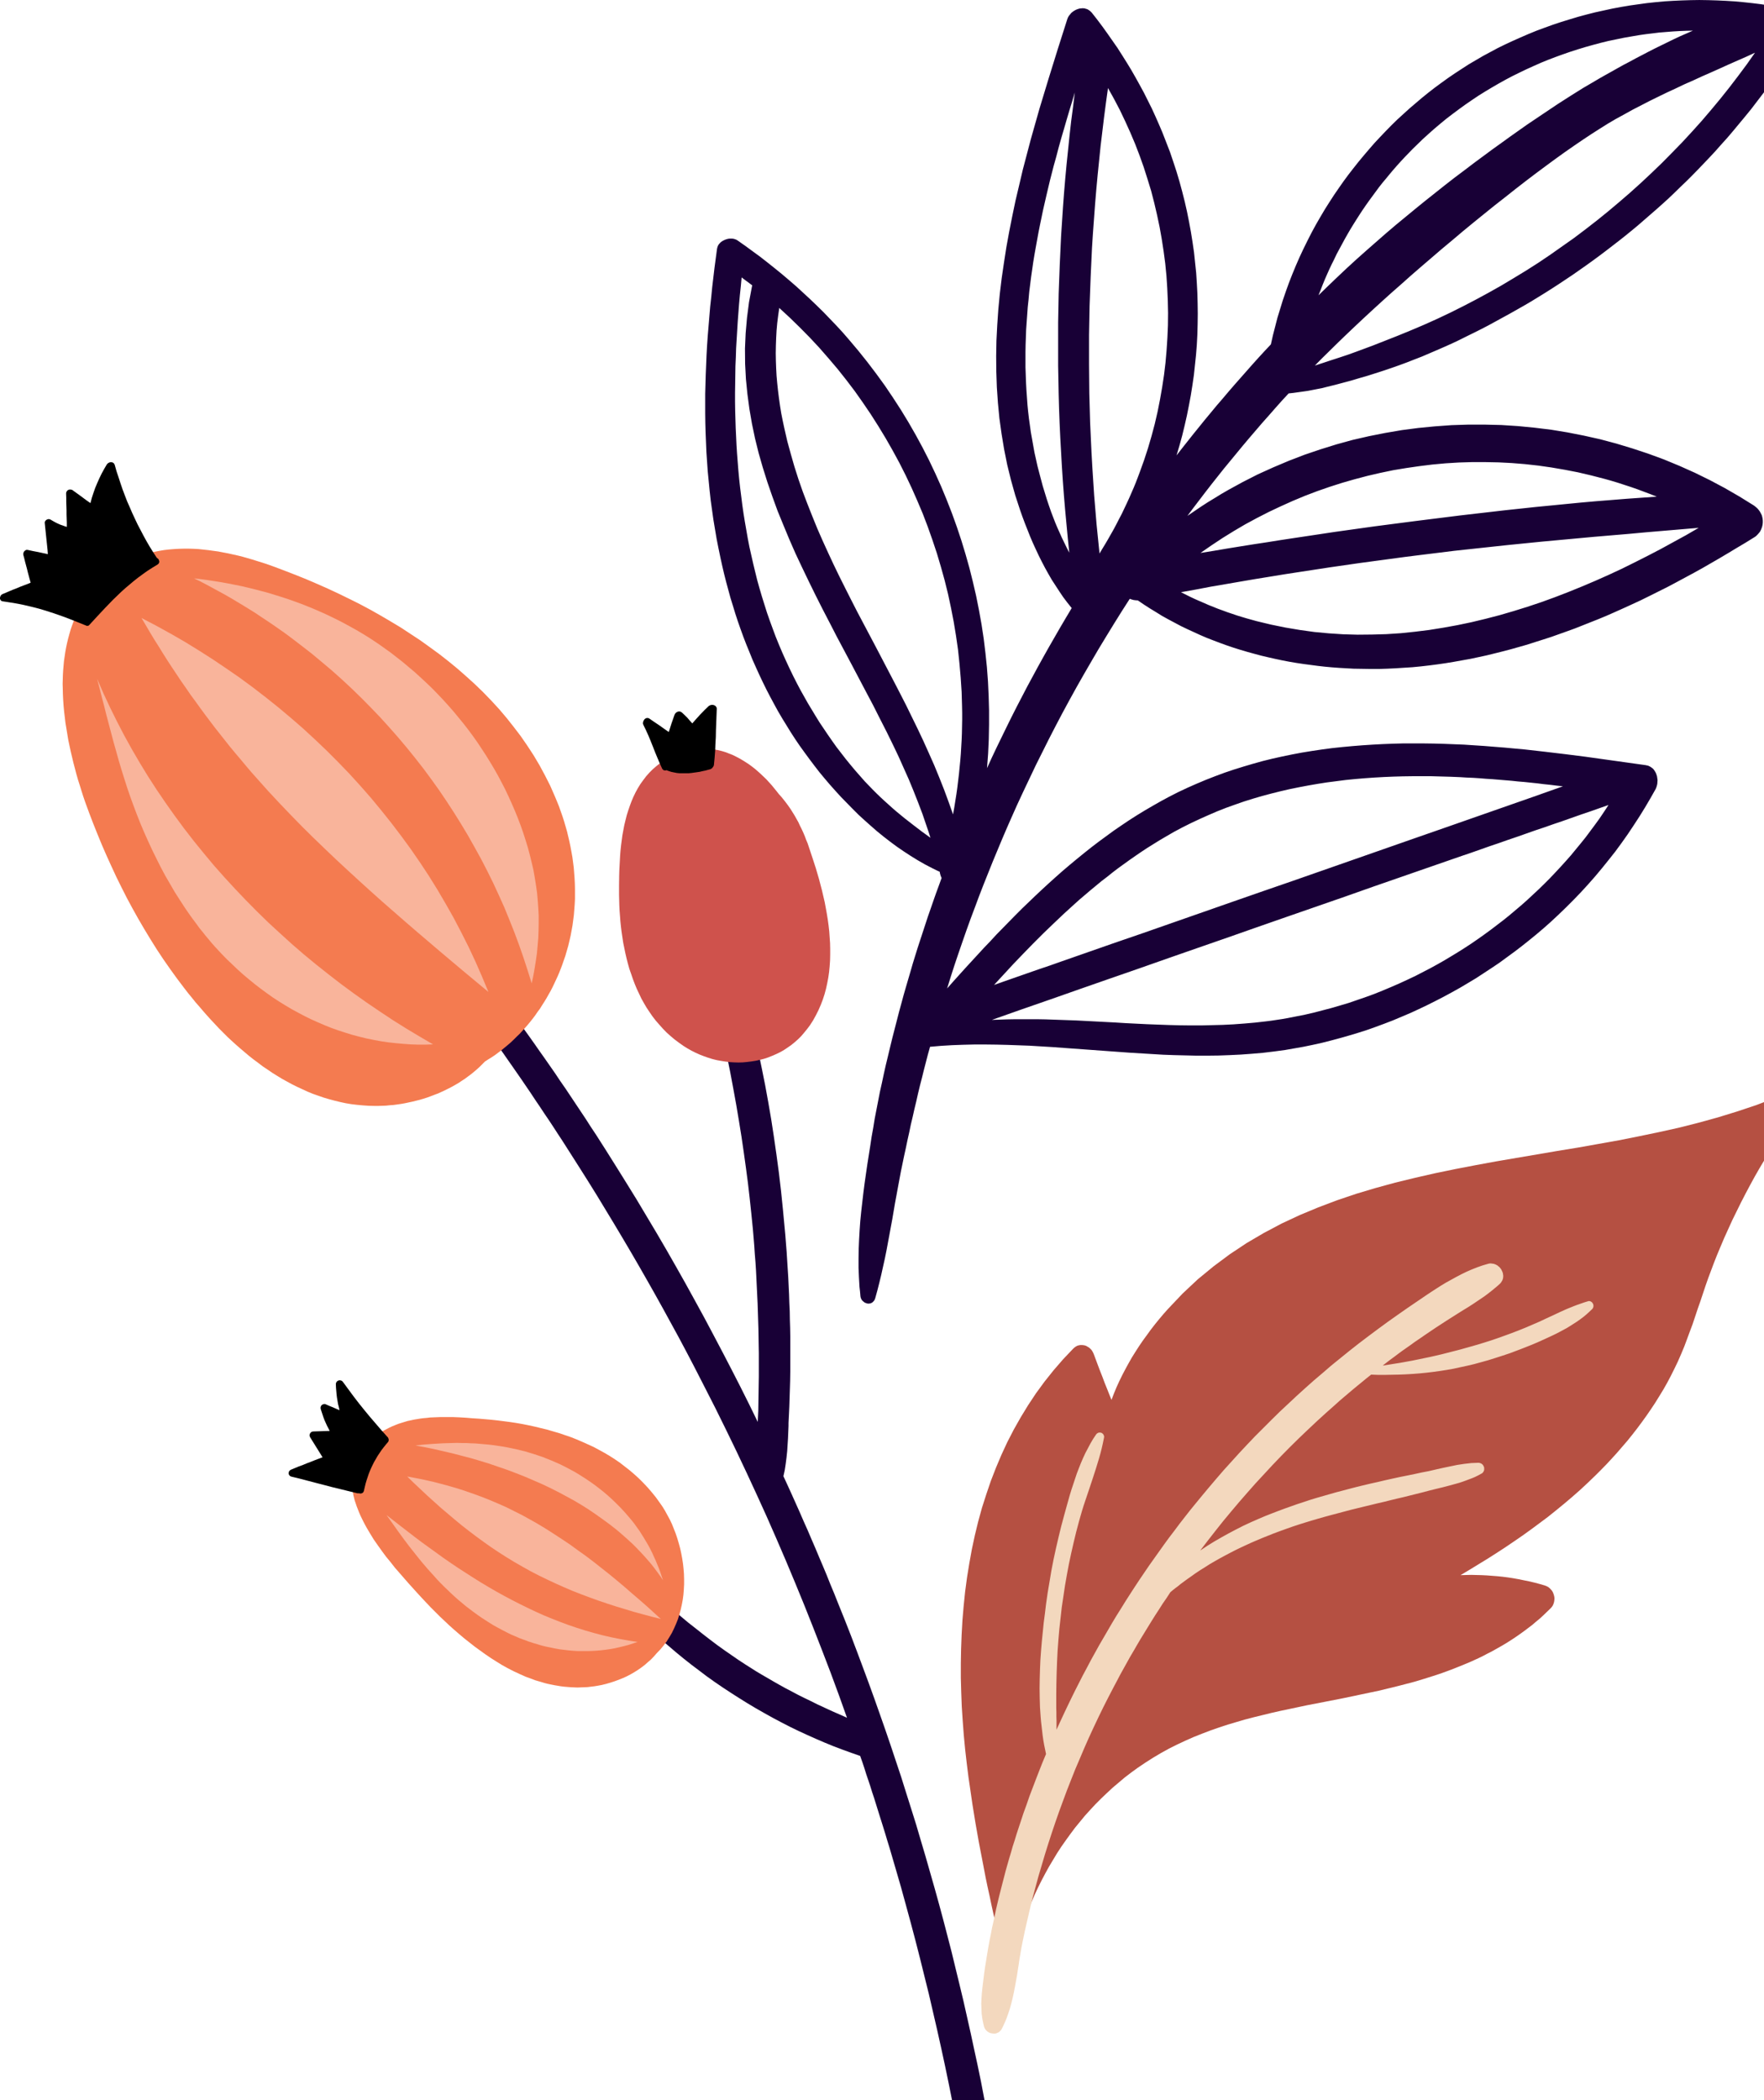
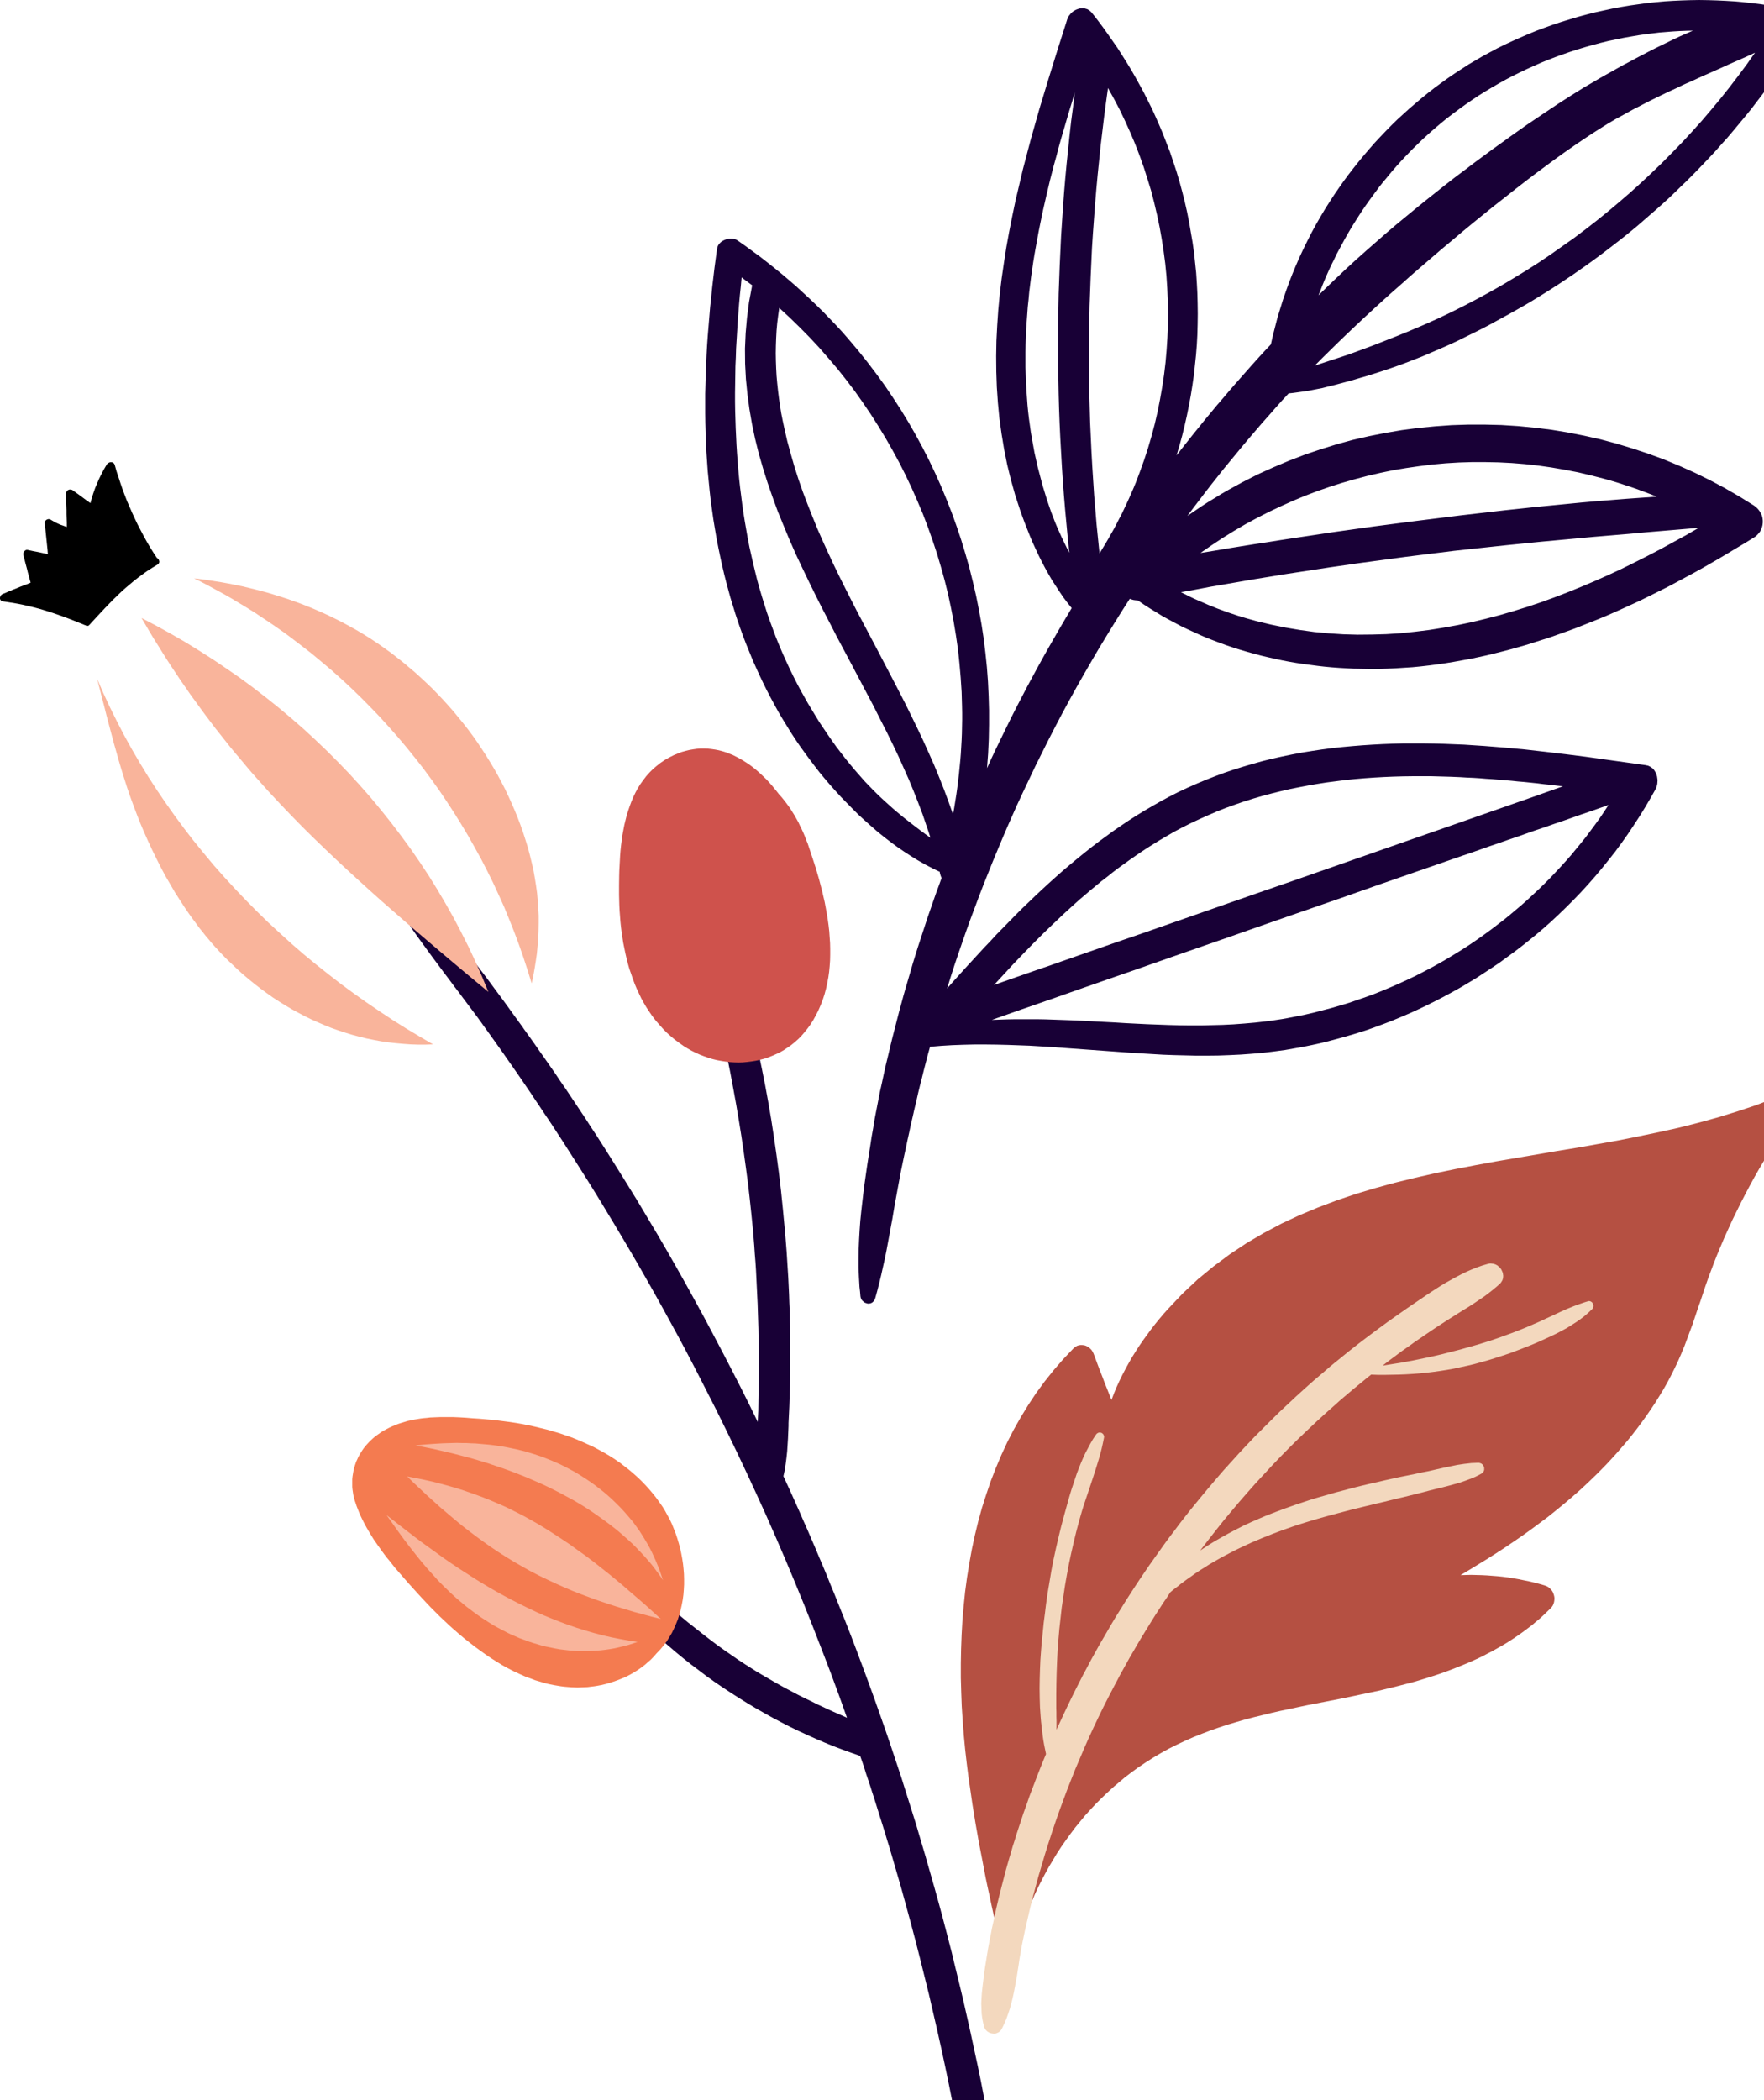
<svg xmlns="http://www.w3.org/2000/svg" width="37.078mm" height="44.141mm" viewBox="0 0 105 125" version="1.1">
  <g transform="matrix(1,0,0,1,0,0)">
    <polygon points="7368,15850 7346,15729 7322,15608 7299,15487 7274,15366 7248,15246 7222,15125 7195,15005 7168,14885 7139,14764 7110,14645 7081,14525 7050,14405 7019,14286 6987,14167 6954,14048 6920,13929 6886,13810 6851,13692 6816,13573 6779,13455 6742,13338 6705,13220 6666,13103 6627,12986 6587,12869 6546,12752 6505,12636 6463,12520 6420,12404 6377,12289 6333,12173 6288,12058 6261,11991 6234,11924 6207,11856 6179,11789 6152,11721 6124,11654 6095,11586 6067,11519 6038,11452 6009,11384 5979,11317 5950,11250 5920,11183 5890,11116 5860,11050 5829,10983 5839,10937 5846,10891 5852,10844 5857,10797 5860,10750 5863,10703 5865,10656 5867,10609 5867,10588 5868,10567 5869,10547 5870,10526 5873,10463 5875,10400 5877,10336 5879,10272 5880,10206 5880,10140 5880,10072 5880,10003 5880,9942 5879,9880 5877,9818 5876,9756 5873,9693 5871,9630 5868,9567 5865,9504 5861,9441 5857,9378 5853,9314 5848,9251 5843,9187 5837,9123 5831,9059 5825,8995 5811,8858 5795,8723 5777,8589 5758,8457 5738,8327 5716,8199 5693,8073 5668,7948 5642,7824 5614,7702 5585,7582 5554,7463 5522,7345 5488,7228 5453,7113 5416,6999 5412,6988 5407,6978 5402,6970 5395,6962 5389,6955 5381,6949 5373,6944 5365,6940 5357,6936 5348,6934 5339,6932 5331,6931 5322,6931 5313,6932 5304,6933 5295,6935 5287,6938 5278,6942 5270,6946 5263,6951 5255,6957 5249,6963 5242,6970 5237,6978 5232,6986 5228,6995 5225,7004 5223,7014 5222,7024 5222,7034 5223,7046 5225,7057 5260,7196 5293,7332 5324,7466 5353,7597 5381,7725 5408,7852 5433,7976 5456,8099 5478,8220 5498,8339 5517,8457 5534,8573 5550,8688 5565,8802 5578,8915 5590,9027 5596,9087 5602,9147 5607,9207 5612,9268 5616,9329 5621,9390 5625,9451 5628,9513 5631,9575 5634,9637 5637,9699 5639,9761 5641,9823 5643,9886 5644,9948 5645,10011 5646,10067 5646,10123 5646,10182 5646,10241 5645,10302 5644,10365 5643,10429 5642,10496 5641,10516 5640,10537 5639,10558 5638,10579 5574,10448 5509,10318 5443,10189 5376,10060 5308,9931 5240,9803 5170,9675 5100,9548 5029,9422 4957,9296 4884,9171 4810,9047 4736,8923 4660,8800 4584,8678 4508,8557 4471,8499 4434,8441 4396,8384 4359,8326 4321,8269 4283,8212 4245,8155 4207,8098 4168,8042 4130,7985 4091,7929 4052,7873 4013,7818 3974,7762 3935,7707 3896,7653 3891,7645 3851,7590 3811,7535 3771,7479 3730,7423 3689,7368 3648,7312 3607,7257 3565,7202 3523,7147 3480,7092 3437,7038 3393,6984 3349,6931 3304,6878 3259,6826 3213,6775 3206,6768 3199,6762 3192,6757 3184,6753 3177,6750 3168,6747 3160,6746 3152,6745 3143,6745 3134,6745 3126,6747 3117,6750 3109,6753 3100,6757 3092,6762 3084,6768 3077,6774 3071,6780 3065,6787 3060,6795 3055,6802 3051,6811 3048,6819 3045,6828 3044,6837 3043,6846 3043,6855 3044,6865 3046,6874 3050,6884 3054,6893 3060,6902 3099,6958 3139,7013 3179,7068 3219,7123 3260,7178 3300,7232 3341,7286 3381,7340 3414,7383 3446,7426 3479,7470 3512,7514 3545,7558 3577,7602 3609,7647 3641,7691 3676,7740 3710,7788 3745,7837 3779,7886 3814,7936 3848,7985 3882,8034 3916,8084 3950,8134 3983,8184 4017,8234 4050,8284 4084,8334 4117,8384 4150,8435 4183,8485 4248,8587 4313,8689 4378,8792 4442,8895 4505,8999 4568,9103 4630,9207 4692,9312 4753,9417 4813,9522 4873,9628 4932,9734 4990,9840 5048,9946 5105,10053 5161,10160 5242,10318 5323,10477 5402,10637 5480,10798 5556,10959 5631,11121 5705,11284 5777,11448 5848,11613 5917,11778 5985,11944 6051,12110 6116,12277 6180,12444 6242,12612 6302,12780 6246,12755 6191,12731 6137,12706 6085,12682 6035,12657 5985,12633 5937,12609 5890,12584 5844,12560 5799,12535 5755,12510 5712,12485 5669,12460 5627,12435 5586,12409 5545,12383 5493,12349 5441,12313 5389,12277 5336,12239 5283,12199 5230,12158 5177,12116 5122,12073 5068,12028 5013,11981 4957,11932 4901,11882 4843,11831 4785,11777 4726,11722 4667,11665 4659,11658 4650,11652 4642,11648 4633,11644 4624,11642 4615,11640 4606,11640 4597,11640 4588,11641 4579,11643 4570,11646 4562,11650 4554,11654 4546,11658 4539,11664 4533,11669 4526,11676 4520,11683 4515,11691 4511,11698 4507,11706 4505,11714 4503,11722 4502,11730 4501,11738 4502,11746 4503,11754 4505,11762 4508,11770 4512,11778 4517,11785 4522,11792 4568,11846 4616,11898 4664,11950 4714,12002 4764,12052 4816,12102 4868,12151 4921,12200 4976,12247 5031,12294 5087,12340 5144,12385 5201,12428 5259,12472 5318,12514 5378,12555 5439,12595 5500,12634 5561,12672 5623,12709 5686,12745 5749,12780 5813,12814 5877,12847 5941,12878 6006,12908 6071,12937 6136,12965 6202,12992 6268,13017 6334,13041 6400,13064 6416,13109 6431,13154 6445,13199 6460,13243 6475,13288 6489,13333 6504,13378 6518,13423 6532,13468 6546,13513 6560,13557 6574,13602 6588,13647 6601,13691 6615,13736 6628,13780 6666,13910 6704,14041 6740,14172 6776,14304 6811,14436 6845,14569 6878,14702 6911,14835 6942,14969 6973,15103 7003,15238 7032,15372 7060,15507 7087,15642 7113,15777 7138,15912 7140,15922 7143,15932 7147,15941 7151,15949 7156,15957 7161,15964 7167,15970 7173,15976 7180,15982 7188,15987 7195,15991 7203,15994 7212,15997 7221,15998 7230,16000 7240,16000 7251,15999 7262,15998 7274,15995 7285,15991 7297,15987 7307,15981 7318,15974 7327,15967 7336,15958 7344,15949 7351,15939 7357,15928 7363,15916 7366,15904 7369,15891 7370,15878 7370,15864 7368,15850" stroke="none" stroke-width="1" stroke-linecap="butt" stroke-linejoin="miter" stroke-miterlimit="4" stroke-opacity="1" transform="matrix(0.008,0,0,0.008,0,0)" fill="#180036" fill-rule="nonzero" fill-opacity="1" />
-     <polygon points="2047,4219 1980,4195 1910,4173 1875,4162 1840,4152 1805,4142 1769,4133 1733,4125 1697,4117 1660,4110 1624,4103 1587,4098 1551,4093 1514,4089 1478,4085 1441,4083 1404,4082 1368,4082 1332,4083 1295,4085 1259,4088 1223,4092 1187,4098 1152,4105 1117,4113 1082,4123 1047,4134 1013,4147 979,4161 945,4176 912,4193 881,4211 851,4230 823,4250 796,4271 770,4293 745,4317 722,4341 699,4365 678,4391 658,4418 639,4445 621,4473 605,4502 589,4531 574,4561 560,4591 548,4622 536,4654 525,4686 516,4718 507,4751 499,4784 492,4817 486,4850 481,4884 476,4918 473,4952 470,4986 468,5020 467,5054 466,5088 467,5122 468,5165 470,5207 473,5250 477,5293 482,5335 487,5378 494,5420 501,5463 508,5505 517,5548 526,5590 536,5632 546,5674 557,5716 568,5758 580,5800 593,5841 606,5883 619,5924 633,5965 663,6047 694,6128 726,6208 759,6288 793,6366 828,6443 865,6523 904,6602 944,6681 986,6759 1029,6836 1074,6913 1120,6989 1167,7064 1216,7138 1267,7211 1319,7283 1372,7353 1399,7388 1427,7422 1455,7457 1484,7490 1513,7524 1542,7557 1572,7590 1602,7622 1631,7653 1661,7683 1691,7713 1722,7742 1754,7771 1786,7799 1819,7827 1852,7855 1885,7881 1920,7907 1954,7933 1990,7957 2025,7981 2062,8004 2098,8026 2136,8047 2173,8067 2211,8086 2250,8104 2289,8122 2328,8138 2368,8152 2408,8166 2449,8178 2490,8189 2531,8199 2573,8208 2615,8215 2657,8220 2700,8224 2743,8227 2787,8228 2815,8228 2843,8227 2872,8226 2900,8223 2928,8221 2957,8217 2985,8213 3013,8208 3041,8202 3069,8196 3097,8189 3125,8182 3152,8174 3180,8165 3207,8155 3233,8145 3260,8135 3286,8123 3312,8111 3338,8098 3363,8085 3388,8071 3412,8057 3436,8041 3459,8026 3482,8009 3505,7992 3527,7974 3548,7956 3569,7937 3589,7917 3609,7897 3634,7881 3660,7865 3685,7848 3709,7830 3733,7812 3756,7793 3779,7774 3802,7754 3824,7733 3845,7712 3867,7691 3887,7669 3907,7647 3927,7624 3946,7601 3965,7577 3983,7553 4000,7528 4018,7504 4034,7478 4050,7453 4066,7427 4081,7400 4096,7374 4110,7347 4123,7320 4136,7292 4149,7264 4161,7236 4172,7208 4183,7179 4193,7150 4206,7113 4217,7075 4228,7037 4237,6999 4246,6960 4253,6922 4260,6883 4265,6845 4270,6806 4273,6767 4276,6728 4278,6689 4278,6650 4278,6611 4277,6572 4275,6533 4272,6494 4269,6455 4264,6416 4259,6378 4252,6339 4245,6301 4237,6262 4228,6224 4219,6186 4208,6148 4197,6110 4185,6073 4172,6036 4159,5999 4144,5962 4129,5926 4094,5846 4055,5769 4014,5693 3970,5619 3923,5547 3874,5476 3822,5408 3769,5341 3713,5275 3655,5212 3595,5150 3533,5090 3469,5032 3404,4975 3337,4920 3268,4866 3198,4815 3127,4764 3054,4716 2981,4668 2906,4623 2831,4579 2755,4536 2678,4495 2600,4456 2522,4418 2443,4381 2364,4346 2285,4312 2206,4280 2126,4249 2047,4219" stroke="none" stroke-width="1" stroke-linecap="butt" stroke-linejoin="miter" stroke-miterlimit="4" stroke-opacity="1" transform="matrix(0.008,0,0,0.008,0,0)" fill="#f47b50" fill-rule="nonzero" fill-opacity="1" />
    <polygon points="795,3455 775,3489 756,3524 739,3559 723,3595 708,3631 695,3668 683,3705 673,3743 640,3720 608,3696 575,3672 543,3649 539,3646 535,3644 530,3643 526,3642 522,3642 517,3642 513,3643 509,3645 506,3646 502,3649 499,3652 497,3655 495,3659 493,3663 492,3668 492,3673 493,3703 493,3734 494,3765 495,3796 495,3827 496,3858 497,3889 497,3920 481,3915 465,3909 450,3904 434,3897 419,3890 404,3882 390,3874 375,3865 371,3864 368,3863 364,3862 360,3862 353,3864 346,3867 340,3872 336,3878 334,3881 333,3885 333,3889 333,3892 336,3921 339,3950 342,3979 345,4008 348,4036 351,4065 354,4094 356,4123 320,4115 283,4107 246,4100 209,4092 205,4091 201,4091 197,4091 193,4092 187,4096 181,4101 177,4107 174,4114 173,4122 174,4130 181,4156 187,4181 194,4207 201,4233 207,4258 214,4284 221,4310 228,4335 202,4346 175,4356 149,4366 123,4377 97,4387 71,4398 45,4409 19,4420 15,4422 11,4425 8,4428 5,4432 3,4436 2,4440 0,4445 0,4449 0,4454 1,4458 3,4462 5,4465 8,4469 12,4471 16,4473 22,4474 61,4480 100,4486 139,4493 178,4501 216,4510 254,4519 292,4529 329,4540 367,4552 404,4564 441,4577 478,4590 551,4618 625,4648 630,4650 634,4651 638,4653 641,4655 645,4656 650,4656 654,4656 658,4655 662,4652 665,4649 724,4585 782,4523 811,4493 840,4463 870,4434 900,4405 931,4377 963,4350 995,4323 1028,4297 1062,4272 1097,4247 1133,4224 1171,4201 1175,4198 1178,4195 1181,4192 1183,4188 1184,4185 1185,4181 1185,4177 1184,4173 1182,4166 1178,4159 1172,4154 1166,4149 1140,4109 1115,4069 1091,4028 1068,3986 1046,3944 1024,3902 1004,3860 984,3817 965,3773 946,3730 929,3686 912,3641 897,3597 882,3551 867,3506 854,3460 852,3455 850,3451 847,3447 843,3444 840,3442 836,3440 831,3439 827,3439 822,3439 818,3439 814,3441 809,3443 805,3445 802,3448 798,3451 795,3455" stroke="none" stroke-width="1" stroke-linecap="butt" stroke-linejoin="miter" stroke-miterlimit="4" stroke-opacity="1" transform="matrix(0.008,0,0,0.008,0,0)" fill="#000000" fill-rule="nonzero" fill-opacity="1" />
    <polygon points="1648,7096 1623,7069 1599,7043 1575,7016 1552,6988 1529,6961 1507,6933 1484,6905 1463,6876 1420,6818 1379,6759 1340,6699 1301,6638 1265,6576 1229,6514 1195,6450 1163,6386 1131,6321 1101,6256 1072,6191 1044,6125 1018,6059 993,5993 969,5927 946,5860 925,5794 904,5727 884,5660 865,5592 846,5525 828,5457 810,5389 792,5321 775,5253 757,5185 740,5117 722,5049 769,5157 819,5264 871,5369 925,5473 982,5576 1041,5677 1102,5777 1166,5876 1232,5973 1300,6069 1370,6164 1442,6257 1516,6348 1591,6438 1669,6526 1749,6613 1830,6698 1913,6782 1997,6864 2084,6944 2171,7023 2260,7100 2351,7175 2443,7248 2536,7320 2631,7390 2727,7458 2824,7524 2922,7589 3021,7651 3121,7711 3222,7770 3166,7772 3110,7772 3054,7770 2999,7766 2944,7761 2889,7755 2835,7747 2781,7737 2727,7726 2674,7713 2621,7699 2569,7683 2517,7666 2466,7648 2416,7628 2365,7606 2316,7584 2267,7560 2218,7534 2170,7508 2123,7480 2076,7451 2030,7421 1985,7389 1940,7356 1896,7322 1853,7287 1810,7251 1769,7214 1728,7175 1687,7136 1648,7096" stroke="none" stroke-width="1" stroke-linecap="butt" stroke-linejoin="miter" stroke-miterlimit="4" stroke-opacity="1" transform="matrix(0.008,0,0,0.008,0,0)" fill="#f9b49b" fill-rule="nonzero" fill-opacity="1" />
    <polygon points="2251,6153 2164,6064 2079,5975 1995,5885 1913,5793 1872,5747 1832,5700 1793,5653 1753,5606 1714,5559 1676,5511 1638,5463 1600,5415 1563,5366 1526,5317 1490,5268 1454,5218 1418,5169 1383,5118 1348,5068 1314,5017 1280,4966 1246,4914 1213,4862 1181,4810 1148,4758 1116,4705 1085,4652 1053,4598 1162,4655 1269,4714 1375,4775 1479,4839 1581,4904 1682,4972 1782,5041 1880,5113 1976,5187 2070,5262 2163,5340 2254,5419 2343,5501 2430,5584 2515,5669 2599,5756 2680,5845 2759,5935 2836,6028 2911,6122 2984,6218 3055,6315 3124,6415 3190,6515 3254,6618 3315,6722 3375,6828 3431,6935 3486,7044 3538,7155 3587,7267 3634,7380 3545,7306 3456,7232 3368,7158 3279,7083 3191,7008 3103,6933 3016,6858 2929,6782 2842,6706 2756,6629 2670,6551 2585,6473 2500,6394 2417,6315 2333,6234 2251,6153" stroke="none" stroke-width="1" stroke-linecap="butt" stroke-linejoin="miter" stroke-miterlimit="4" stroke-opacity="1" transform="matrix(0.008,0,0,0.008,0,0)" fill="#f9b49b" fill-rule="nonzero" fill-opacity="1" />
    <polygon points="3956,6417 3969,6473 3979,6530 3988,6586 3996,6643 4001,6699 4005,6755 4008,6812 4008,6868 4007,6924 4005,6980 4000,7036 3995,7092 3987,7148 3978,7204 3968,7260 3956,7316 3926,7220 3895,7125 3862,7030 3827,6936 3790,6843 3752,6750 3711,6659 3669,6568 3625,6479 3579,6390 3531,6303 3482,6216 3431,6131 3378,6046 3324,5963 3268,5880 3210,5799 3151,5719 3090,5641 3027,5563 2963,5487 2897,5412 2830,5338 2761,5266 2691,5195 2619,5125 2546,5057 2471,4990 2394,4925 2317,4861 2237,4799 2157,4738 2115,4707 2072,4677 2029,4647 1986,4618 1942,4589 1899,4560 1854,4532 1810,4505 1765,4478 1720,4451 1675,4425 1629,4400 1583,4375 1537,4350 1491,4326 1444,4303 1495,4309 1546,4316 1597,4324 1648,4332 1698,4341 1748,4351 1798,4361 1848,4373 1898,4385 1947,4398 1996,4411 2045,4426 2093,4441 2142,4457 2190,4474 2237,4491 2285,4510 2332,4529 2378,4549 2425,4570 2471,4592 2516,4614 2562,4638 2606,4662 2651,4687 2695,4713 2739,4740 2782,4768 2825,4797 2867,4827 2909,4857 2950,4889 2996,4925 3040,4962 3084,4999 3127,5038 3170,5078 3212,5118 3253,5160 3293,5202 3332,5245 3371,5289 3408,5334 3445,5379 3481,5425 3516,5472 3550,5520 3582,5568 3614,5617 3645,5667 3675,5717 3704,5768 3731,5819 3758,5871 3783,5924 3807,5977 3830,6030 3852,6084 3873,6139 3892,6193 3910,6249 3927,6304 3942,6360 3956,6417" stroke="none" stroke-width="1" stroke-linecap="butt" stroke-linejoin="miter" stroke-miterlimit="4" stroke-opacity="1" transform="matrix(0.008,0,0,0.008,0,0)" fill="#f9b49b" fill-rule="nonzero" fill-opacity="1" />
    <polygon points="5795,5908 5777,5885 5759,5863 5741,5841 5721,5819 5702,5798 5681,5778 5660,5758 5639,5739 5617,5720 5595,5703 5572,5686 5549,5671 5525,5656 5501,5642 5476,5629 5452,5617 5426,5607 5401,5597 5375,5589 5348,5582 5322,5577 5295,5573 5268,5570 5240,5569 5213,5569 5185,5571 5157,5575 5128,5580 5100,5587 5071,5595 5043,5606 5014,5618 4978,5636 4945,5655 4914,5676 4885,5699 4857,5723 4832,5748 4808,5775 4786,5804 4765,5833 4746,5864 4729,5895 4713,5928 4699,5961 4686,5996 4674,6031 4663,6066 4654,6102 4645,6139 4638,6176 4631,6214 4626,6251 4621,6289 4617,6327 4614,6365 4612,6402 4610,6440 4608,6477 4607,6514 4606,6587 4606,6657 4607,6696 4608,6735 4610,6775 4613,6815 4616,6855 4620,6894 4625,6934 4631,6974 4637,7014 4645,7053 4653,7092 4662,7131 4672,7170 4683,7209 4696,7246 4709,7284 4723,7321 4738,7357 4755,7393 4772,7429 4791,7463 4811,7497 4833,7530 4855,7562 4879,7593 4905,7623 4931,7652 4959,7681 4989,7708 5020,7734 5052,7758 5086,7782 5115,7800 5145,7817 5175,7832 5206,7846 5237,7858 5268,7869 5300,7879 5332,7887 5365,7893 5397,7898 5430,7902 5462,7904 5495,7905 5527,7904 5559,7901 5591,7897 5623,7892 5655,7885 5686,7877 5716,7867 5746,7855 5776,7842 5805,7828 5833,7812 5860,7794 5887,7775 5913,7754 5938,7732 5962,7708 5984,7682 6006,7655 6027,7627 6050,7591 6071,7553 6090,7515 6107,7476 6122,7437 6135,7397 6146,7356 6155,7315 6163,7273 6169,7231 6173,7189 6176,7146 6177,7103 6177,7059 6176,7016 6173,6972 6170,6929 6165,6885 6159,6841 6152,6798 6144,6754 6136,6711 6126,6668 6116,6625 6105,6583 6094,6541 6082,6500 6070,6459 6044,6379 6018,6301 6009,6274 5998,6248 5988,6221 5977,6195 5965,6169 5952,6143 5940,6117 5926,6092 5912,6067 5897,6043 5882,6019 5866,5996 5849,5973 5832,5951 5814,5929 5795,5908" stroke="none" stroke-width="1" stroke-linecap="butt" stroke-linejoin="miter" stroke-miterlimit="4" stroke-opacity="1" transform="matrix(0.008,0,0,0.008,0,0)" fill="#cf524c" fill-rule="nonzero" fill-opacity="1" />
-     <polygon points="5304,5707 5307,5704 5309,5700 5311,5695 5312,5690 5317,5639 5321,5587 5323,5536 5326,5484 5327,5432 5329,5380 5331,5328 5333,5276 5333,5271 5332,5265 5330,5261 5327,5257 5324,5253 5320,5250 5316,5248 5311,5246 5307,5245 5302,5244 5297,5244 5291,5245 5287,5246 5282,5248 5278,5250 5273,5253 5241,5284 5210,5316 5180,5349 5151,5382 5133,5362 5115,5341 5096,5322 5076,5303 5072,5300 5068,5297 5064,5295 5059,5294 5055,5293 5051,5293 5047,5294 5042,5295 5038,5297 5035,5299 5031,5301 5028,5304 5025,5308 5022,5311 5020,5316 5018,5320 5007,5352 4996,5383 4986,5415 4976,5446 4940,5421 4905,5396 4869,5372 4833,5347 4827,5344 4822,5342 4816,5342 4811,5342 4806,5344 4802,5346 4798,5349 4794,5353 4791,5358 4788,5363 4786,5368 4785,5373 4784,5379 4784,5384 4786,5390 4788,5395 4807,5434 4825,5474 4842,5515 4858,5555 4874,5596 4891,5637 4908,5677 4926,5717 4929,5722 4933,5726 4936,5729 4941,5731 4945,5732 4949,5732 4954,5732 4958,5730 4977,5737 4996,5743 5016,5747 5036,5751 5057,5753 5079,5753 5100,5753 5122,5753 5144,5751 5165,5748 5187,5745 5207,5742 5228,5737 5248,5733 5266,5728 5285,5723 5291,5720 5297,5716 5301,5712 5304,5707" stroke="none" stroke-width="1" stroke-linecap="butt" stroke-linejoin="miter" stroke-miterlimit="4" stroke-opacity="1" transform="matrix(0.008,0,0,0.008,0,0)" fill="#000000" fill-rule="nonzero" fill-opacity="1" />
    <polygon points="4908,11179 4880,11140 4850,11103 4819,11067 4787,11033 4754,11000 4720,10969 4685,10939 4649,10911 4613,10883 4575,10857 4536,10832 4497,10809 4457,10787 4416,10765 4374,10746 4332,10727 4290,10709 4247,10692 4203,10677 4159,10662 4114,10649 4070,10636 4024,10625 3979,10614 3933,10604 3888,10595 3842,10587 3796,10580 3750,10574 3703,10568 3657,10563 3611,10559 3565,10555 3517,10552 3469,10548 3420,10545 3372,10543 3323,10543 3274,10543 3225,10545 3200,10546 3176,10549 3152,10551 3128,10554 3104,10558 3080,10562 3057,10567 3033,10572 3010,10579 2987,10586 2965,10593 2942,10602 2920,10611 2898,10621 2877,10632 2856,10643 2838,10654 2821,10666 2804,10678 2788,10690 2773,10703 2758,10717 2744,10731 2731,10745 2718,10760 2706,10775 2695,10791 2685,10807 2675,10824 2666,10840 2658,10858 2650,10875 2644,10893 2638,10911 2633,10929 2629,10948 2626,10966 2623,10985 2621,11005 2621,11024 2621,11043 2621,11063 2623,11083 2626,11103 2629,11123 2634,11143 2639,11163 2646,11183 2654,11207 2663,11230 2672,11253 2682,11276 2693,11299 2704,11321 2716,11344 2728,11366 2754,11410 2781,11454 2811,11497 2841,11539 2872,11581 2905,11621 2937,11662 2971,11701 3038,11778 3104,11851 3137,11887 3170,11922 3204,11958 3238,11992 3273,12027 3308,12060 3344,12094 3380,12126 3417,12158 3455,12190 3493,12220 3531,12250 3571,12279 3610,12307 3651,12335 3692,12361 3734,12387 3777,12411 3822,12434 3867,12455 3912,12475 3959,12492 3982,12501 4006,12508 4030,12515 4053,12522 4077,12528 4101,12533 4126,12538 4150,12542 4174,12546 4199,12549 4223,12551 4248,12553 4272,12554 4297,12555 4322,12554 4347,12553 4372,12552 4396,12549 4421,12546 4446,12542 4478,12536 4510,12528 4541,12519 4572,12509 4602,12498 4632,12486 4661,12473 4690,12458 4718,12442 4745,12425 4771,12407 4796,12388 4820,12367 4844,12346 4866,12323 4887,12299 4913,12272 4937,12243 4960,12213 4980,12181 4999,12149 5015,12116 5030,12082 5044,12047 5055,12012 5065,11975 5073,11939 5080,11902 5085,11864 5088,11826 5090,11788 5090,11750 5089,11711 5086,11673 5082,11635 5076,11596 5069,11558 5061,11521 5051,11484 5040,11447 5028,11411 5014,11375 5000,11340 4984,11306 4966,11273 4948,11240 4929,11209 4908,11179" stroke="none" stroke-width="1" stroke-linecap="butt" stroke-linejoin="miter" stroke-miterlimit="4" stroke-opacity="1" transform="matrix(0.008,0,0,0.008,0,0)" fill="#f47b50" fill-rule="nonzero" fill-opacity="1" />
-     <polygon points="2883,10691 2839,10642 2796,10592 2753,10542 2711,10491 2670,10440 2630,10388 2591,10335 2552,10282 2549,10278 2545,10275 2541,10272 2537,10271 2532,10270 2528,10269 2523,10270 2519,10271 2515,10272 2511,10275 2508,10277 2505,10281 2502,10284 2501,10289 2499,10293 2499,10299 2500,10324 2502,10348 2504,10372 2507,10397 2511,10421 2515,10445 2521,10468 2526,10492 2501,10481 2476,10470 2451,10460 2426,10449 2422,10447 2418,10446 2414,10446 2410,10446 2406,10447 2402,10449 2399,10450 2395,10453 2393,10455 2390,10458 2388,10462 2387,10465 2386,10469 2385,10474 2386,10478 2386,10482 2393,10504 2400,10525 2407,10546 2415,10567 2424,10587 2433,10607 2443,10626 2453,10646 2422,10647 2392,10648 2361,10649 2330,10650 2326,10651 2323,10651 2319,10653 2316,10655 2311,10659 2307,10665 2304,10672 2303,10679 2304,10683 2305,10687 2306,10690 2308,10694 2331,10731 2354,10768 2377,10805 2400,10842 2371,10853 2342,10864 2312,10876 2283,10887 2254,10899 2224,10910 2195,10922 2166,10934 2162,10936 2158,10939 2155,10942 2152,10945 2150,10949 2149,10953 2148,10957 2148,10961 2148,10965 2149,10969 2151,10973 2153,10976 2156,10979 2159,10982 2163,10984 2168,10986 2230,11001 2291,11017 2352,11033 2414,11049 2475,11065 2537,11080 2598,11095 2660,11110 2666,11110 2671,11110 2677,11111 2683,11112 2688,11111 2694,11109 2699,11106 2703,11102 2706,11096 2708,11090 2714,11064 2720,11039 2727,11015 2735,10991 2743,10967 2752,10944 2762,10921 2773,10898 2784,10876 2797,10854 2809,10833 2823,10812 2837,10791 2853,10770 2869,10750 2885,10731 2889,10726 2891,10721 2892,10716 2892,10710 2891,10705 2889,10700 2887,10695 2883,10691" stroke="none" stroke-width="1" stroke-linecap="butt" stroke-linejoin="miter" stroke-miterlimit="4" stroke-opacity="1" transform="matrix(0.008,0,0,0.008,0,0)" fill="#000000" fill-rule="nonzero" fill-opacity="1" />
    <polygon points="3675,12094 3644,12075 3613,12055 3582,12035 3552,12014 3523,11993 3494,11971 3465,11949 3438,11926 3410,11903 3383,11879 3357,11855 3331,11830 3305,11805 3280,11780 3255,11754 3231,11727 3183,11674 3136,11619 3091,11563 3046,11506 3003,11449 2960,11390 2918,11331 2876,11272 2981,11354 3086,11435 3139,11475 3193,11514 3247,11553 3301,11592 3356,11630 3411,11667 3467,11703 3523,11739 3579,11774 3636,11808 3693,11841 3751,11873 3809,11904 3868,11934 3927,11963 3986,11991 4046,12018 4107,12043 4168,12067 4230,12090 4292,12111 4355,12131 4418,12149 4482,12166 4547,12181 4612,12194 4678,12206 4744,12216 4710,12227 4677,12238 4643,12247 4609,12255 4575,12263 4541,12269 4507,12274 4473,12278 4438,12281 4404,12283 4370,12284 4336,12284 4302,12284 4268,12282 4233,12279 4199,12275 4166,12271 4132,12265 4098,12258 4064,12251 4031,12243 3998,12233 3964,12223 3931,12212 3899,12200 3866,12188 3834,12174 3801,12160 3769,12144 3738,12128 3706,12111 3675,12094" stroke="none" stroke-width="1" stroke-linecap="butt" stroke-linejoin="miter" stroke-miterlimit="4" stroke-opacity="1" transform="matrix(0.008,0,0,0.008,0,0)" fill="#f9b49b" fill-rule="nonzero" fill-opacity="1" />
    <polygon points="4933,11757 4916,11731 4897,11705 4878,11679 4859,11654 4839,11629 4818,11605 4797,11581 4775,11557 4753,11534 4731,11511 4708,11488 4684,11466 4660,11444 4636,11423 4612,11402 4587,11381 4536,11341 4484,11303 4432,11266 4379,11230 4325,11196 4271,11164 4216,11134 4162,11105 4099,11073 4036,11043 3972,11015 3907,10987 3841,10961 3775,10936 3708,10913 3641,10890 3573,10869 3505,10849 3436,10831 3367,10813 3298,10797 3229,10781 3160,10767 3091,10754 3159,10747 3228,10742 3297,10738 3365,10736 3400,10735 3434,10736 3468,10736 3502,10738 3536,10739 3570,10742 3604,10745 3638,10748 3672,10752 3706,10757 3739,10762 3773,10768 3806,10775 3840,10782 3873,10790 3906,10798 3939,10808 3972,10818 4005,10829 4038,10840 4070,10853 4103,10866 4135,10880 4167,10894 4205,10913 4243,10933 4280,10953 4316,10975 4352,10998 4388,11022 4422,11046 4456,11072 4489,11098 4522,11126 4553,11154 4584,11184 4614,11214 4643,11245 4671,11277 4699,11310 4719,11335 4738,11362 4757,11388 4774,11415 4791,11442 4807,11469 4823,11496 4838,11524 4852,11552 4865,11581 4878,11609 4890,11638 4902,11667 4913,11697 4923,11727 4933,11757" stroke="none" stroke-width="1" stroke-linecap="butt" stroke-linejoin="miter" stroke-miterlimit="4" stroke-opacity="1" transform="matrix(0.008,0,0,0.008,0,0)" fill="#f9b49b" fill-rule="nonzero" fill-opacity="1" />
    <polygon points="3889,11657 3828,11622 3769,11586 3711,11549 3654,11511 3599,11472 3544,11432 3490,11391 3436,11349 3384,11306 3332,11262 3280,11218 3230,11173 3179,11127 3129,11080 3079,11033 3030,10985 3094,10997 3158,11010 3221,11024 3283,11040 3345,11057 3407,11075 3468,11095 3528,11116 3588,11138 3648,11162 3707,11187 3766,11213 3824,11242 3882,11271 3940,11303 3997,11335 4060,11373 4121,11412 4182,11452 4242,11492 4301,11535 4360,11577 4418,11621 4475,11666 4532,11711 4588,11757 4644,11804 4699,11852 4754,11899 4809,11947 4863,11996 4917,12045 4849,12028 4782,12010 4716,11992 4650,11972 4584,11952 4519,11931 4454,11909 4390,11886 4326,11862 4262,11837 4199,11810 4136,11782 4074,11753 4012,11723 3950,11691 3889,11657" stroke="none" stroke-width="1" stroke-linecap="butt" stroke-linejoin="miter" stroke-miterlimit="4" stroke-opacity="1" transform="matrix(0.008,0,0,0.008,0,0)" fill="#f9b49b" fill-rule="nonzero" fill-opacity="1" />
-     <path d="M9874 2878 L9935 2863 L9995 2847 L10055 2831 L10115 2813 L10174 2796 L10234 2777 L10293 2758 L10352 2738 L10409 2718 L10466 2697 L10522 2675 L10579 2653 L10635 2629 L10691 2605 L10746 2581 L10802 2556 L10857 2530 L10911 2503 L10966 2476 L11020 2449 L11074 2421 L11127 2392 L11180 2363 L11233 2334 L11286 2304 L11339 2274 L11392 2243 L11444 2211 L11496 2179 L11548 2146 L11599 2113 L11650 2079 L11701 2045 L11751 2010 L11801 1975 L11851 1939 L11900 1903 L11949 1866 L11997 1829 L12045 1792 L12093 1754 L12141 1715 L12188 1676 L12234 1636 L12280 1596 L12326 1556 L12372 1515 L12417 1474 L12461 1432 L12505 1389 L12549 1347 L12592 1304 L12635 1260 L12677 1216 L12719 1172 L12761 1127 L12807 1075 L12853 1024 L12898 971 L12942 918 L12986 865 L13030 811 L13072 756 L13114 701 L13156 646 L13197 590 L13237 534 L13276 477 L13315 420 L13353 362 L13391 304 L13428 246 L13434 234 L13438 222 L13441 209 L13443 196 L13443 183 L13441 170 L13438 157 L13434 145 L13429 133 L13422 122 L13414 112 L13405 102 L13395 94 L13384 87 L13372 82 L13360 78 L13295 64 L13230 52 L13166 41 L13101 31 L13036 23 L12971 16 L12905 10 L12840 6 L12775 3 L12710 1 L12644 0 L12579 1 L12514 3 L12449 6 L12384 10 L12319 16 L12254 23 L12189 32 L12125 41 L12060 52 L11996 64 L11932 78 L11868 92 L11805 108 L11742 125 L11679 144 L11617 163 L11554 184 L11493 206 L11431 229 L11370 254 L11310 280 L11254 305 L11198 331 L11143 358 L11089 387 L11035 416 L10982 447 L10929 478 L10878 511 L10826 545 L10776 579 L10726 615 L10677 651 L10628 689 L10581 727 L10534 767 L10487 807 L10442 848 L10397 889 L10353 932 L10310 976 L10268 1020 L10226 1065 L10186 1111 L10146 1158 L10107 1205 L10069 1253 L10031 1302 L9995 1351 L9960 1401 L9925 1452 L9892 1503 L9859 1555 L9824 1614 L9790 1673 L9758 1732 L9727 1793 L9697 1854 L9668 1916 L9641 1978 L9615 2041 L9590 2105 L9567 2169 L9545 2233 L9525 2298 L9505 2363 L9488 2429 L9471 2495 L9456 2562 L9410 2611 L9364 2661 L9319 2711 L9274 2762 L9229 2813 L9184 2864 L9140 2915 L9096 2967 L9052 3018 L9009 3070 L8965 3123 L8923 3175 L8880 3228 L8838 3281 L8796 3334 L8754 3388 L8776 3314 L8796 3241 L8814 3167 L8831 3092 L8846 3017 L8860 2942 L8872 2867 L8883 2791 L8891 2716 L8899 2640 L8905 2564 L8909 2487 L8911 2411 L8912 2335 L8911 2258 L8909 2182 L8905 2106 L8900 2029 L8892 1953 L8884 1877 L8873 1801 L8861 1726 L8847 1650 L8832 1575 L8815 1500 L8796 1425 L8776 1351 L8754 1277 L8730 1204 L8705 1130 L8677 1058 L8649 986 L8623 925 L8597 866 L8570 807 L8541 749 L8512 691 L8481 634 L8450 578 L8418 522 L8384 466 L8350 412 L8315 357 L8278 304 L8241 251 L8203 198 L8164 146 L8124 95 L8118 89 L8113 84 L8107 79 L8101 75 L8095 71 L8089 68 L8082 66 L8075 64 L8069 62 L8062 62 L8055 61 L8048 62 L8034 63 L8020 67 L8007 72 L7994 79 L7982 87 L7971 96 L7962 107 L7953 118 L7946 130 L7941 143 L7871 363 L7802 585 L7768 697 L7734 809 L7702 922 L7670 1035 L7640 1149 L7610 1263 L7583 1378 L7556 1492 L7532 1607 L7509 1723 L7488 1838 L7470 1954 L7453 2070 L7439 2186 L7428 2302 L7420 2418 L7414 2534 L7412 2649 L7413 2765 L7417 2881 L7425 2997 L7436 3112 L7452 3227 L7471 3342 L7494 3457 L7522 3571 L7554 3685 L7591 3798 L7608 3846 L7626 3894 L7645 3942 L7664 3990 L7684 4037 L7706 4085 L7728 4132 L7751 4178 L7775 4224 L7800 4269 L7826 4314 L7854 4357 L7882 4400 L7911 4443 L7942 4484 L7974 4524 L7931 4596 L7888 4669 L7846 4742 L7804 4815 L7763 4888 L7722 4962 L7682 5036 L7642 5110 L7603 5185 L7564 5260 L7526 5335 L7489 5410 L7452 5486 L7415 5562 L7379 5638 L7344 5715 L7352 5607 L7357 5500 L7359 5392 L7359 5285 L7356 5177 L7351 5070 L7343 4963 L7332 4857 L7319 4750 L7303 4645 L7284 4539 L7263 4434 L7239 4330 L7213 4226 L7184 4123 L7153 4021 L7119 3919 L7083 3819 L7044 3719 L7003 3620 L6959 3522 L6913 3425 L6864 3329 L6813 3235 L6759 3141 L6703 3049 L6644 2958 L6584 2869 L6520 2781 L6454 2694 L6386 2609 L6316 2526 L6270 2473 L6223 2422 L6175 2372 L6127 2322 L6077 2273 L6027 2225 L5976 2178 L5925 2131 L5873 2086 L5820 2041 L5766 1997 L5712 1954 L5657 1911 L5601 1870 L5545 1829 L5488 1789 L5478 1783 L5467 1779 L5456 1776 L5444 1775 L5432 1775 L5420 1776 L5408 1779 L5396 1783 L5385 1788 L5374 1794 L5364 1801 L5356 1809 L5348 1818 L5342 1828 L5338 1839 L5335 1851 L5316 1994 L5299 2138 L5292 2210 L5284 2282 L5278 2354 L5272 2426 L5266 2498 L5261 2570 L5257 2642 L5254 2715 L5251 2787 L5249 2859 L5247 2931 L5247 3003 L5247 3075 L5248 3147 L5250 3220 L5253 3292 L5256 3364 L5261 3436 L5266 3508 L5273 3579 L5280 3651 L5288 3723 L5298 3795 L5308 3866 L5320 3938 L5332 4009 L5346 4080 L5361 4152 L5374 4211 L5388 4271 L5403 4330 L5419 4389 L5435 4448 L5453 4506 L5471 4565 L5490 4623 L5510 4680 L5531 4738 L5553 4795 L5576 4851 L5599 4908 L5624 4964 L5649 5019 L5675 5074 L5702 5129 L5730 5183 L5759 5237 L5788 5290 L5819 5343 L5851 5395 L5883 5447 L5916 5498 L5950 5548 L5986 5598 L6022 5647 L6059 5696 L6096 5744 L6135 5791 L6175 5838 L6216 5884 L6257 5929 L6300 5973 L6343 6017 L6387 6061 L6433 6103 L6479 6144 L6526 6185 L6574 6224 L6623 6262 L6673 6299 L6724 6334 L6776 6368 L6828 6400 L6882 6431 L6909 6445 L6936 6459 L6964 6473 L6992 6486 L6994 6498 L6997 6509 L7001 6521 L7006 6532 L6985 6590 L6964 6647 L6944 6704 L6924 6762 L6904 6819 L6885 6877 L6866 6935 L6847 6993 L6828 7051 L6810 7109 L6792 7167 L6775 7226 L6758 7284 L6741 7342 L6724 7401 L6708 7460 L6690 7526 L6673 7592 L6656 7658 L6639 7724 L6623 7790 L6607 7857 L6591 7923 L6576 7990 L6562 8056 L6547 8123 L6534 8190 L6521 8257 L6508 8324 L6497 8392 L6485 8459 L6475 8526 L6464 8595 L6453 8665 L6443 8734 L6433 8804 L6424 8874 L6416 8943 L6408 9013 L6401 9083 L6396 9153 L6392 9224 L6389 9294 L6388 9364 L6388 9434 L6391 9504 L6393 9539 L6395 9574 L6399 9609 L6402 9644 L6404 9654 L6408 9664 L6413 9673 L6420 9680 L6427 9686 L6435 9692 L6444 9695 L6453 9698 L6462 9699 L6471 9698 L6479 9696 L6488 9692 L6495 9686 L6502 9679 L6505 9674 L6508 9670 L6510 9664 L6512 9659 L6528 9601 L6543 9542 L6557 9484 L6570 9425 L6583 9367 L6595 9308 L6606 9249 L6617 9190 L6628 9130 L6639 9071 L6649 9012 L6659 8953 L6670 8894 L6681 8834 L6692 8775 L6703 8716 L6715 8658 L6727 8600 L6740 8541 L6752 8483 L6765 8425 L6777 8367 L6791 8308 L6804 8250 L6818 8192 L6831 8134 L6845 8076 L6860 8018 L6874 7961 L6889 7903 L6904 7845 L6920 7788 L7002 7781 L7085 7776 L7167 7773 L7250 7771 L7332 7771 L7415 7772 L7497 7774 L7580 7777 L7662 7780 L7745 7785 L7828 7790 L7910 7796 L8075 7808 L8241 7820 L8406 7832 L8571 7842 L8654 7847 L8736 7850 L8819 7852 L8901 7854 L8984 7854 L9067 7853 L9149 7850 L9232 7846 L9314 7840 L9396 7833 L9479 7823 L9561 7812 L9630 7800 L9698 7788 L9766 7774 L9834 7759 L9901 7742 L9968 7724 L10035 7705 L10102 7685 L10168 7664 L10233 7641 L10298 7617 L10363 7592 L10427 7565 L10491 7538 L10554 7509 L10617 7479 L10679 7448 L10741 7416 L10802 7383 L10863 7349 L10922 7314 L10982 7278 L11040 7240 L11098 7202 L11156 7163 L11212 7122 L11268 7081 L11323 7039 L11377 6996 L11431 6952 L11484 6907 L11536 6861 L11594 6807 L11651 6752 L11707 6696 L11762 6639 L11816 6580 L11868 6521 L11919 6460 L11969 6398 L12018 6336 L12065 6272 L12111 6207 L12155 6141 L12198 6075 L12240 6007 L12280 5939 L12319 5870 L12324 5858 L12328 5845 L12331 5832 L12332 5818 L12333 5804 L12331 5790 L12329 5776 L12325 5763 L12320 5750 L12313 5738 L12306 5727 L12297 5717 L12291 5713 L12286 5709 L12280 5705 L12274 5702 L12268 5699 L12261 5696 L12254 5695 L12247 5693 L12097 5672 L11947 5651 L11797 5630 L11647 5611 L11496 5593 L11346 5576 L11270 5569 L11195 5562 L11119 5556 L11044 5550 L10968 5545 L10893 5540 L10817 5537 L10742 5534 L10666 5532 L10591 5531 L10515 5531 L10439 5531 L10364 5533 L10288 5536 L10213 5540 L10137 5545 L10062 5551 L9986 5558 L9911 5566 L9836 5576 L9762 5587 L9688 5599 L9614 5613 L9541 5628 L9469 5644 L9396 5662 L9324 5682 L9253 5703 L9182 5725 L9111 5749 L9041 5775 L8972 5802 L8903 5831 L8835 5861 L8767 5893 L8700 5927 L8639 5960 L8579 5994 L8519 6029 L8460 6065 L8402 6102 L8344 6141 L8287 6180 L8231 6221 L8175 6262 L8120 6304 L8066 6347 L8012 6391 L7959 6435 L7906 6480 L7854 6526 L7803 6572 L7753 6618 L7703 6665 L7654 6712 L7605 6759 L7557 6807 L7509 6856 L7462 6904 L7414 6953 L7368 7003 L7321 7052 L7275 7102 L7229 7152 L7183 7202 L7137 7253 L7092 7303 L7047 7354 L7074 7267 L7102 7180 L7131 7094 L7161 7007 L7191 6921 L7222 6835 L7254 6750 L7286 6664 L7319 6579 L7353 6494 L7387 6409 L7422 6325 L7457 6241 L7493 6157 L7530 6073 L7567 5990 L7613 5891 L7660 5792 L7707 5693 L7756 5595 L7805 5497 L7855 5400 L7906 5303 L7958 5207 L8011 5111 L8065 5016 L8120 4921 L8175 4827 L8232 4733 L8289 4640 L8347 4547 L8406 4455 L8420 4460 L8435 4464 L8450 4466 L8466 4467 L8510 4497 L8555 4526 L8601 4554 L8646 4582 L8693 4608 L8740 4633 L8787 4658 L8835 4681 L8883 4703 L8931 4725 L8980 4746 L9029 4765 L9079 4784 L9129 4802 L9179 4819 L9230 4835 L9281 4850 L9332 4864 L9384 4878 L9435 4890 L9488 4902 L9540 4913 L9592 4923 L9645 4932 L9698 4940 L9751 4947 L9804 4954 L9857 4960 L9911 4965 L9965 4969 L10018 4972 L10072 4975 L10135 4976 L10197 4977 L10260 4977 L10322 4975 L10384 4972 L10446 4968 L10509 4964 L10571 4958 L10632 4951 L10694 4943 L10756 4934 L10817 4924 L10878 4913 L10940 4902 L11001 4889 L11061 4876 L11122 4861 L11182 4846 L11243 4830 L11303 4813 L11363 4796 L11422 4777 L11482 4758 L11541 4739 L11600 4718 L11659 4697 L11717 4676 L11775 4653 L11833 4630 L11891 4607 L11949 4583 L12006 4558 L12073 4528 L12141 4497 L12208 4466 L12275 4433 L12341 4400 L12407 4367 L12473 4332 L12538 4297 L12603 4262 L12668 4226 L12732 4189 L12796 4152 L12860 4114 L12923 4076 L12987 4038 L13050 3999 L13058 3994 L13066 3988 L13073 3981 L13079 3975 L13085 3968 L13091 3961 L13096 3954 L13100 3946 L13104 3938 L13107 3930 L13110 3922 L13112 3914 L13114 3906 L13115 3897 L13116 3889 L13116 3880 L13116 3872 L13115 3863 L13114 3855 L13112 3847 L13110 3838 L13107 3830 L13103 3822 L13099 3815 L13095 3807 L13090 3800 L13084 3792 L13079 3786 L13072 3779 L13065 3773 L13058 3767 L13050 3761 L12942 3694 L12833 3631 L12722 3572 L12610 3517 L12496 3466 L12380 3418 L12263 3375 L12145 3336 L12026 3300 L11906 3268 L11785 3241 L11663 3217 L11541 3197 L11418 3182 L11295 3170 L11171 3162 L11047 3159 L10924 3159 L10800 3163 L10676 3172 L10553 3184 L10430 3200 L10307 3221 L10186 3245 L10064 3273 L9944 3306 L9825 3343 L9707 3383 L9590 3428 L9474 3477 L9359 3529 L9247 3586 L9194 3615 L9141 3644 L9089 3674 L9037 3706 L8986 3737 L8935 3770 L8885 3804 L8835 3838 L8879 3779 L8924 3720 L8969 3661 L9014 3603 L9060 3545 L9106 3487 L9153 3430 L9200 3373 L9247 3316 L9295 3259 L9343 3203 L9391 3147 L9440 3092 L9489 3036 L9538 2981 L9588 2927 L9624 2923 L9660 2918 L9696 2913 L9731 2908 L9767 2901 L9803 2894 L9839 2887 L9874 2878 M10542 1078 L10584 1037 L10628 997 L10672 958 L10717 920 L10762 883 L10809 847 L10856 812 L10903 778 L10951 745 L11000 712 L11050 681 L11100 651 L11150 622 L11202 593 L11253 566 L11306 540 L11358 515 L11411 491 L11465 467 L11519 445 L11574 424 L11629 404 L11684 385 L11740 367 L11796 350 L11853 334 L11909 319 L11966 305 L12024 293 L12082 281 L12139 271 L12198 261 L12247 254 L12297 248 L12346 242 L12396 238 L12446 234 L12496 231 L12546 229 L12596 228 L12548 249 L12500 270 L12453 292 L12406 315 L12359 338 L12312 361 L12265 385 L12219 409 L12173 433 L12127 458 L12081 482 L12036 507 L11990 533 L11945 558 L11901 583 L11857 609 L11780 654 L11692 709 L11592 773 L11483 846 L11364 926 L11238 1015 L11173 1062 L11106 1110 L11037 1161 L10968 1212 L10897 1266 L10825 1320 L10753 1376 L10680 1434 L10607 1492 L10533 1552 L10459 1613 L10385 1674 L10311 1737 L10238 1801 L10165 1865 L10092 1930 L10020 1996 L9949 2063 L9879 2130 L9810 2197 L9826 2158 L9841 2119 L9857 2080 L9874 2041 L9891 2003 L9909 1965 L9928 1927 L9946 1889 L9966 1852 L9986 1815 L10006 1778 L10027 1741 L10048 1705 L10070 1669 L10092 1634 L10115 1598 L10138 1563 L10162 1528 L10186 1494 L10211 1460 L10236 1426 L10261 1392 L10287 1359 L10314 1327 L10341 1294 L10368 1262 L10396 1230 L10424 1199 L10453 1168 L10482 1138 L10512 1107 L10542 1078 M12019 887 L12083 852 L12146 817 L12210 784 L12274 751 L12339 719 L12403 688 L12468 658 L12533 627 L12599 598 L12664 568 L12730 539 L12795 510 L12861 480 L12927 451 L12993 422 L13058 392 L12996 480 L12932 566 L12867 651 L12800 735 L12731 818 L12661 900 L12589 980 L12516 1059 L12441 1136 L12365 1213 L12288 1287 L12209 1361 L12129 1433 L12048 1503 L11966 1572 L11882 1640 L11797 1706 L11711 1771 L11623 1833 L11535 1895 L11446 1955 L11355 2013 L11263 2069 L11171 2124 L11077 2177 L10983 2228 L10887 2278 L10791 2326 L10694 2372 L10596 2416 L10497 2458 L10397 2499 L10336 2523 L10275 2547 L10214 2571 L10152 2594 L10090 2617 L10029 2639 L9966 2660 L9904 2680 L9874 2690 L9844 2700 L9813 2710 L9783 2720 L9835 2667 L9891 2612 L9949 2555 L10010 2496 L10073 2436 L10139 2374 L10207 2311 L10277 2247 L10349 2182 L10423 2117 L10497 2051 L10573 1985 L10650 1919 L10728 1852 L10806 1787 L10884 1721 L10963 1656 L11042 1592 L11120 1529 L11198 1468 L11275 1407 L11351 1348 L11426 1291 L11500 1236 L11572 1183 L11643 1132 L11712 1084 L11778 1039 L11843 996 L11904 957 L11963 920 L12019 887 M8673 6225 L8735 6189 L8799 6155 L8863 6123 L8927 6093 L8992 6064 L9057 6036 L9123 6010 L9190 5986 L9256 5963 L9323 5942 L9391 5922 L9459 5904 L9527 5887 L9596 5871 L9665 5857 L9734 5844 L9803 5832 L9873 5821 L9943 5812 L10013 5803 L10083 5796 L10154 5790 L10225 5785 L10296 5781 L10366 5778 L10438 5776 L10509 5775 L10580 5775 L10651 5775 L10722 5777 L10794 5779 L10865 5782 L10913 5785 L10961 5787 L11008 5790 L11056 5794 L11104 5797 L11152 5801 L11200 5805 L11248 5809 L11295 5814 L11343 5818 L11391 5823 L11439 5828 L11486 5834 L11534 5839 L11582 5845 L11629 5850 L11406 5929 L11183 6007 L10960 6085 L10737 6163 L10513 6241 L10290 6319 L10067 6397 L9844 6475 L9621 6553 L9398 6630 L9174 6708 L8951 6786 L8728 6864 L8505 6942 L8281 7019 L8058 7097 L7975 7126 L7892 7155 L7810 7184 L7727 7212 L7644 7241 L7561 7270 L7478 7299 L7396 7328 L7468 7250 L7540 7172 L7613 7096 L7687 7020 L7762 6945 L7839 6871 L7916 6798 L7994 6727 L8033 6692 L8073 6658 L8114 6623 L8154 6590 L8195 6556 L8237 6524 L8278 6491 L8320 6459 L8363 6428 L8406 6397 L8449 6367 L8493 6337 L8537 6308 L8582 6280 L8627 6252 L8673 6225 M10879 6367 L10947 6344 L11015 6320 L11083 6296 L11151 6273 L11219 6249 L11287 6226 L11355 6202 L11423 6178 L11492 6155 L11560 6131 L11628 6108 L11696 6084 L11764 6060 L11832 6037 L11900 6013 L11968 5989 L11936 6038 L11903 6087 L11869 6134 L11834 6181 L11799 6228 L11762 6274 L11725 6319 L11688 6364 L11649 6408 L11610 6451 L11570 6494 L11530 6536 L11489 6577 L11447 6618 L11404 6658 L11361 6698 L11318 6736 L11273 6774 L11228 6812 L11183 6848 L11136 6884 L11090 6919 L11042 6954 L10994 6988 L10946 7021 L10897 7053 L10848 7084 L10797 7115 L10747 7145 L10696 7174 L10645 7202 L10593 7229 L10533 7260 L10472 7289 L10411 7317 L10349 7344 L10287 7370 L10225 7395 L10162 7418 L10098 7440 L10034 7462 L9970 7481 L9905 7500 L9840 7517 L9775 7534 L9710 7549 L9644 7562 L9578 7575 L9538 7582 L9498 7588 L9458 7594 L9418 7599 L9339 7608 L9259 7615 L9178 7621 L9098 7625 L9018 7627 L8937 7629 L8857 7629 L8776 7628 L8696 7626 L8615 7623 L8535 7620 L8454 7616 L8374 7612 L8294 7607 L8236 7604 L8179 7601 L8121 7598 L8064 7595 L8006 7592 L7949 7590 L7892 7588 L7835 7586 L7778 7584 L7721 7583 L7664 7583 L7607 7583 L7550 7583 L7493 7584 L7437 7586 L7380 7588 L7598 7511 L7817 7435 L8036 7358 L8254 7282 L8473 7206 L8692 7129 L8910 7053 L9129 6977 L9348 6900 L9566 6824 L9785 6748 L10004 6672 L10222 6595 L10441 6519 L10660 6443 L10879 6367 M6436 5815 L6399 5773 L6363 5732 L6327 5689 L6292 5646 L6258 5602 L6224 5558 L6192 5513 L6160 5467 L6129 5421 L6098 5375 L6069 5328 L6040 5280 L6011 5232 L5984 5184 L5957 5136 L5931 5087 L5902 5030 L5874 4972 L5847 4914 L5821 4856 L5796 4797 L5772 4738 L5750 4679 L5728 4619 L5707 4559 L5688 4499 L5669 4438 L5651 4377 L5634 4316 L5619 4255 L5604 4193 L5590 4131 L5576 4069 L5564 4007 L5553 3944 L5542 3881 L5532 3819 L5523 3756 L5515 3692 L5507 3629 L5500 3566 L5494 3502 L5489 3439 L5484 3375 L5480 3312 L5477 3248 L5474 3185 L5472 3121 L5470 3055 L5469 2989 L5469 2922 L5470 2856 L5471 2790 L5472 2724 L5475 2658 L5477 2592 L5481 2526 L5485 2460 L5489 2394 L5494 2328 L5499 2262 L5505 2196 L5512 2130 L5518 2064 L5538 2079 L5558 2094 L5577 2108 L5597 2123 L5596 2127 L5595 2131 L5573 2248 L5558 2364 L5548 2479 L5543 2593 L5544 2707 L5550 2820 L5561 2931 L5576 3043 L5595 3153 L5618 3263 L5645 3372 L5676 3480 L5710 3588 L5747 3695 L5786 3802 L5829 3907 L5873 4013 L5919 4118 L5968 4222 L6018 4326 L6069 4430 L6121 4533 L6174 4635 L6227 4738 L6335 4941 L6442 5144 L6495 5244 L6546 5345 L6597 5445 L6646 5545 L6686 5629 L6724 5714 L6762 5799 L6797 5884 L6831 5970 L6864 6057 L6879 6101 L6894 6145 L6909 6189 L6923 6233 L6858 6186 L6794 6137 L6731 6088 L6669 6037 L6639 6011 L6609 5984 L6579 5957 L6550 5930 L6521 5902 L6492 5873 L6464 5844 L6436 5815 M7091 6059 L7058 5966 L7024 5874 L6988 5783 L6951 5693 L6911 5603 L6871 5514 L6829 5425 L6786 5337 L6743 5249 L6698 5161 L6653 5074 L6607 4986 L6516 4812 L6424 4638 L6378 4551 L6333 4463 L6289 4376 L6245 4288 L6202 4199 L6161 4111 L6120 4021 L6081 3932 L6044 3841 L6008 3750 L5973 3658 L5941 3566 L5911 3472 L5884 3378 L5858 3283 L5836 3187 L5824 3131 L5813 3076 L5804 3020 L5796 2964 L5789 2908 L5783 2852 L5778 2796 L5775 2740 L5773 2684 L5772 2628 L5773 2571 L5775 2515 L5778 2459 L5783 2403 L5790 2347 L5798 2291 L5875 2362 L5950 2435 L6024 2510 L6095 2586 L6164 2665 L6232 2745 L6297 2827 L6360 2910 L6420 2995 L6479 3082 L6535 3170 L6589 3259 L6641 3350 L6691 3442 L6738 3535 L6783 3630 L6825 3725 L6866 3822 L6903 3919 L6938 4018 L6971 4117 L7001 4218 L7029 4319 L7054 4420 L7076 4523 L7096 4626 L7113 4729 L7128 4833 L7139 4938 L7148 5042 L7155 5148 L7158 5253 L7159 5304 L7159 5354 L7158 5405 L7157 5456 L7155 5506 L7152 5557 L7149 5608 L7145 5658 L7140 5708 L7135 5759 L7129 5809 L7123 5859 L7116 5909 L7108 5959 L7100 6009 L7091 6059 M7956 4112 L7937 4075 L7919 4038 L7901 4001 L7884 3963 L7867 3925 L7851 3887 L7836 3848 L7821 3809 L7804 3760 L7788 3712 L7773 3663 L7758 3614 L7745 3565 L7732 3516 L7719 3466 L7708 3416 L7697 3367 L7688 3317 L7679 3266 L7670 3216 L7663 3165 L7656 3115 L7650 3064 L7645 3013 L7641 2957 L7637 2901 L7634 2845 L7632 2788 L7630 2732 L7630 2676 L7630 2620 L7631 2564 L7633 2508 L7635 2452 L7639 2395 L7643 2340 L7647 2284 L7653 2228 L7658 2172 L7665 2116 L7672 2060 L7680 2005 L7688 1949 L7697 1894 L7707 1838 L7717 1783 L7727 1728 L7738 1673 L7761 1562 L7786 1453 L7812 1343 L7840 1234 L7859 1166 L7877 1097 L7896 1029 L7916 961 L7936 892 L7956 824 L7977 756 L7997 688 L7984 795 L7970 901 L7958 1008 L7947 1115 L7936 1221 L7926 1328 L7917 1435 L7909 1542 L7902 1649 L7895 1756 L7890 1863 L7885 1970 L7881 2077 L7877 2185 L7875 2292 L7873 2399 L7873 2506 L7873 2614 L7873 2721 L7875 2828 L7877 2935 L7880 3042 L7884 3150 L7889 3257 L7895 3364 L7901 3471 L7908 3578 L7916 3685 L7925 3792 L7935 3899 L7945 4005 L7956 4112 M8481 3511 L8466 3551 L8451 3590 L8435 3629 L8418 3668 L8401 3707 L8383 3746 L8365 3784 L8347 3822 L8327 3860 L8308 3897 L8288 3935 L8267 3972 L8246 4009 L8225 4045 L8203 4081 L8181 4118 L8170 4010 L8159 3901 L8150 3793 L8141 3685 L8134 3577 L8127 3468 L8121 3360 L8116 3252 L8111 3143 L8108 3035 L8105 2927 L8104 2818 L8103 2710 L8103 2601 L8103 2493 L8105 2385 L8107 2276 L8111 2168 L8115 2059 L8120 1951 L8125 1843 L8132 1735 L8140 1626 L8148 1518 L8157 1410 L8167 1302 L8178 1194 L8189 1086 L8202 978 L8215 870 L8229 763 L8244 655 L8289 736 L8332 818 L8372 902 L8410 986 L8446 1071 L8479 1157 L8510 1244 L8538 1332 L8565 1420 L8588 1509 L8609 1599 L8628 1689 L8644 1779 L8658 1870 L8670 1961 L8679 2053 L8685 2145 L8689 2237 L8691 2329 L8690 2421 L8686 2513 L8680 2605 L8672 2697 L8661 2789 L8647 2881 L8631 2972 L8613 3063 L8592 3154 L8568 3244 L8542 3333 L8513 3422 L8481 3511 M11936 3562 L11986 3576 L12036 3591 L12085 3607 L12134 3623 L12183 3640 L12231 3658 L12279 3676 L12327 3695 L12214 3703 L12101 3711 L11989 3720 L11876 3729 L11763 3739 L11650 3750 L11538 3761 L11425 3772 L11313 3784 L11200 3796 L11088 3809 L10975 3822 L10863 3835 L10751 3849 L10639 3863 L10527 3877 L10427 3890 L10327 3903 L10227 3916 L10127 3930 L10027 3944 L9927 3958 L9828 3973 L9728 3988 L9628 4003 L9529 4018 L9429 4034 L9330 4049 L9230 4065 L9131 4081 L9031 4098 L8932 4114 L9013 4058 L9096 4003 L9180 3951 L9265 3901 L9352 3854 L9440 3809 L9529 3767 L9618 3727 L9709 3689 L9801 3654 L9893 3622 L9987 3592 L10081 3565 L10176 3540 L10271 3518 L10367 3498 L10464 3482 L10561 3468 L10658 3456 L10756 3447 L10854 3441 L10952 3438 L11051 3438 L11150 3440 L11248 3445 L11347 3453 L11446 3464 L11544 3478 L11643 3495 L11741 3514 L11839 3537 L11936 3562 M10561 4130 L10691 4114 L10820 4098 L10950 4084 L11080 4070 L11210 4056 L11339 4043 L11469 4030 L11599 4018 L11729 4006 L11859 3994 L11989 3983 L12119 3972 L12249 3960 L12379 3949 L12509 3938 L12639 3927 L12546 3981 L12451 4033 L12356 4085 L12260 4135 L12163 4184 L12066 4232 L11967 4278 L11868 4322 L11769 4364 L11668 4405 L11567 4444 L11465 4481 L11363 4515 L11260 4547 L11157 4577 L11053 4604 L10949 4629 L10844 4651 L10739 4670 L10633 4687 L10528 4700 L10422 4711 L10315 4718 L10208 4721 L10101 4722 L9994 4719 L9887 4712 L9780 4702 L9672 4687 L9565 4669 L9457 4647 L9349 4621 L9313 4611 L9277 4601 L9240 4590 L9204 4579 L9169 4567 L9133 4555 L9098 4542 L9062 4529 L9027 4515 L8992 4501 L8958 4486 L8923 4471 L8889 4456 L8855 4440 L8821 4423 L8787 4406 L8898 4386 L9008 4365 L9119 4346 L9229 4327 L9340 4308 L9451 4290 L9561 4272 L9672 4255 L9783 4238 L9894 4221 L10005 4205 L10116 4189 L10227 4174 L10339 4159 L10450 4144 L10561 4130" stroke="none" stroke-width="1" stroke-linecap="butt" stroke-linejoin="miter" stroke-miterlimit="4" stroke-opacity="1" transform="matrix(0.008,0,0,0.008,0,0)" fill="#180036" fill-rule="nonzero" fill-opacity="1" />
+     <path d="M9874 2878 L9935 2863 L9995 2847 L10055 2831 L10115 2813 L10174 2796 L10234 2777 L10293 2758 L10352 2738 L10409 2718 L10466 2697 L10522 2675 L10579 2653 L10635 2629 L10691 2605 L10746 2581 L10802 2556 L10857 2530 L10911 2503 L10966 2476 L11020 2449 L11074 2421 L11127 2392 L11180 2363 L11233 2334 L11286 2304 L11339 2274 L11392 2243 L11444 2211 L11496 2179 L11548 2146 L11599 2113 L11650 2079 L11701 2045 L11751 2010 L11801 1975 L11851 1939 L11900 1903 L11949 1866 L11997 1829 L12045 1792 L12093 1754 L12141 1715 L12188 1676 L12234 1636 L12280 1596 L12326 1556 L12372 1515 L12417 1474 L12461 1432 L12505 1389 L12549 1347 L12592 1304 L12635 1260 L12677 1216 L12719 1172 L12761 1127 L12807 1075 L12853 1024 L12898 971 L12942 918 L12986 865 L13030 811 L13072 756 L13114 701 L13156 646 L13197 590 L13237 534 L13276 477 L13315 420 L13353 362 L13391 304 L13428 246 L13434 234 L13438 222 L13441 209 L13443 196 L13443 183 L13441 170 L13438 157 L13434 145 L13429 133 L13422 122 L13414 112 L13405 102 L13395 94 L13384 87 L13372 82 L13360 78 L13295 64 L13230 52 L13166 41 L13101 31 L13036 23 L12971 16 L12905 10 L12840 6 L12775 3 L12710 1 L12644 0 L12579 1 L12514 3 L12449 6 L12384 10 L12319 16 L12254 23 L12189 32 L12125 41 L12060 52 L11996 64 L11932 78 L11868 92 L11805 108 L11742 125 L11679 144 L11617 163 L11554 184 L11493 206 L11431 229 L11370 254 L11310 280 L11254 305 L11198 331 L11143 358 L11089 387 L11035 416 L10982 447 L10929 478 L10878 511 L10826 545 L10776 579 L10726 615 L10677 651 L10628 689 L10581 727 L10534 767 L10487 807 L10442 848 L10397 889 L10353 932 L10310 976 L10268 1020 L10226 1065 L10186 1111 L10146 1158 L10107 1205 L10069 1253 L10031 1302 L9995 1351 L9960 1401 L9925 1452 L9892 1503 L9859 1555 L9824 1614 L9790 1673 L9758 1732 L9727 1793 L9697 1854 L9668 1916 L9641 1978 L9615 2041 L9590 2105 L9567 2169 L9545 2233 L9525 2298 L9505 2363 L9488 2429 L9471 2495 L9456 2562 L9410 2611 L9364 2661 L9319 2711 L9274 2762 L9229 2813 L9184 2864 L9140 2915 L9096 2967 L9052 3018 L9009 3070 L8965 3123 L8923 3175 L8880 3228 L8838 3281 L8796 3334 L8754 3388 L8776 3314 L8796 3241 L8814 3167 L8831 3092 L8846 3017 L8860 2942 L8872 2867 L8883 2791 L8891 2716 L8899 2640 L8905 2564 L8909 2487 L8911 2411 L8912 2335 L8911 2258 L8909 2182 L8905 2106 L8900 2029 L8892 1953 L8884 1877 L8873 1801 L8847 1650 L8832 1575 L8815 1500 L8796 1425 L8776 1351 L8754 1277 L8730 1204 L8705 1130 L8677 1058 L8649 986 L8623 925 L8597 866 L8570 807 L8541 749 L8512 691 L8481 634 L8450 578 L8418 522 L8384 466 L8350 412 L8315 357 L8278 304 L8241 251 L8203 198 L8164 146 L8124 95 L8118 89 L8113 84 L8107 79 L8101 75 L8095 71 L8089 68 L8082 66 L8075 64 L8069 62 L8062 62 L8055 61 L8048 62 L8034 63 L8020 67 L8007 72 L7994 79 L7982 87 L7971 96 L7962 107 L7953 118 L7946 130 L7941 143 L7871 363 L7802 585 L7768 697 L7734 809 L7702 922 L7670 1035 L7640 1149 L7610 1263 L7583 1378 L7556 1492 L7532 1607 L7509 1723 L7488 1838 L7470 1954 L7453 2070 L7439 2186 L7428 2302 L7420 2418 L7414 2534 L7412 2649 L7413 2765 L7417 2881 L7425 2997 L7436 3112 L7452 3227 L7471 3342 L7494 3457 L7522 3571 L7554 3685 L7591 3798 L7608 3846 L7626 3894 L7645 3942 L7664 3990 L7684 4037 L7706 4085 L7728 4132 L7751 4178 L7775 4224 L7800 4269 L7826 4314 L7854 4357 L7882 4400 L7911 4443 L7942 4484 L7974 4524 L7931 4596 L7888 4669 L7846 4742 L7804 4815 L7763 4888 L7722 4962 L7682 5036 L7642 5110 L7603 5185 L7564 5260 L7526 5335 L7489 5410 L7452 5486 L7415 5562 L7379 5638 L7344 5715 L7352 5607 L7357 5500 L7359 5392 L7359 5285 L7356 5177 L7351 5070 L7343 4963 L7332 4857 L7319 4750 L7303 4645 L7284 4539 L7263 4434 L7239 4330 L7213 4226 L7184 4123 L7153 4021 L7119 3919 L7083 3819 L7044 3719 L7003 3620 L6959 3522 L6913 3425 L6864 3329 L6813 3235 L6759 3141 L6703 3049 L6644 2958 L6584 2869 L6520 2781 L6454 2694 L6386 2609 L6316 2526 L6270 2473 L6223 2422 L6175 2372 L6127 2322 L6077 2273 L6027 2225 L5976 2178 L5925 2131 L5873 2086 L5820 2041 L5766 1997 L5712 1954 L5657 1911 L5601 1870 L5545 1829 L5488 1789 L5478 1783 L5467 1779 L5456 1776 L5444 1775 L5432 1775 L5420 1776 L5408 1779 L5396 1783 L5385 1788 L5374 1794 L5364 1801 L5356 1809 L5348 1818 L5342 1828 L5338 1839 L5335 1851 L5316 1994 L5299 2138 L5292 2210 L5284 2282 L5278 2354 L5272 2426 L5266 2498 L5261 2570 L5257 2642 L5254 2715 L5251 2787 L5249 2859 L5247 2931 L5247 3003 L5247 3075 L5248 3147 L5250 3220 L5253 3292 L5256 3364 L5261 3436 L5266 3508 L5273 3579 L5280 3651 L5288 3723 L5298 3795 L5308 3866 L5320 3938 L5332 4009 L5346 4080 L5361 4152 L5374 4211 L5388 4271 L5403 4330 L5419 4389 L5435 4448 L5453 4506 L5471 4565 L5490 4623 L5510 4680 L5531 4738 L5553 4795 L5576 4851 L5599 4908 L5624 4964 L5649 5019 L5675 5074 L5702 5129 L5730 5183 L5759 5237 L5788 5290 L5819 5343 L5851 5395 L5883 5447 L5916 5498 L5950 5548 L5986 5598 L6022 5647 L6059 5696 L6096 5744 L6135 5791 L6175 5838 L6216 5884 L6257 5929 L6300 5973 L6343 6017 L6387 6061 L6433 6103 L6479 6144 L6526 6185 L6574 6224 L6623 6262 L6673 6299 L6724 6334 L6776 6368 L6828 6400 L6882 6431 L6909 6445 L6936 6459 L6964 6473 L6992 6486 L6994 6498 L6997 6509 L7001 6521 L7006 6532 L6985 6590 L6964 6647 L6944 6704 L6924 6762 L6904 6819 L6885 6877 L6866 6935 L6847 6993 L6828 7051 L6810 7109 L6792 7167 L6775 7226 L6758 7284 L6741 7342 L6724 7401 L6708 7460 L6690 7526 L6673 7592 L6656 7658 L6639 7724 L6623 7790 L6607 7857 L6591 7923 L6576 7990 L6562 8056 L6547 8123 L6534 8190 L6521 8257 L6508 8324 L6497 8392 L6485 8459 L6475 8526 L6464 8595 L6453 8665 L6443 8734 L6433 8804 L6424 8874 L6416 8943 L6408 9013 L6401 9083 L6396 9153 L6392 9224 L6389 9294 L6388 9364 L6388 9434 L6391 9504 L6393 9539 L6395 9574 L6399 9609 L6402 9644 L6404 9654 L6408 9664 L6413 9673 L6420 9680 L6427 9686 L6435 9692 L6444 9695 L6453 9698 L6462 9699 L6471 9698 L6479 9696 L6488 9692 L6495 9686 L6502 9679 L6505 9674 L6508 9670 L6510 9664 L6512 9659 L6528 9601 L6543 9542 L6557 9484 L6570 9425 L6583 9367 L6595 9308 L6606 9249 L6617 9190 L6628 9130 L6639 9071 L6649 9012 L6659 8953 L6670 8894 L6681 8834 L6692 8775 L6703 8716 L6715 8658 L6727 8600 L6740 8541 L6752 8483 L6765 8425 L6777 8367 L6791 8308 L6804 8250 L6818 8192 L6831 8134 L6845 8076 L6860 8018 L6874 7961 L6889 7903 L6904 7845 L6920 7788 L7002 7781 L7085 7776 L7167 7773 L7250 7771 L7332 7771 L7415 7772 L7497 7774 L7580 7777 L7662 7780 L7745 7785 L7828 7790 L7910 7796 L8075 7808 L8241 7820 L8406 7832 L8571 7842 L8654 7847 L8736 7850 L8819 7852 L8901 7854 L8984 7854 L9067 7853 L9149 7850 L9232 7846 L9314 7840 L9396 7833 L9479 7823 L9561 7812 L9630 7800 L9698 7788 L9766 7774 L9834 7759 L9901 7742 L9968 7724 L10035 7705 L10102 7685 L10168 7664 L10233 7641 L10298 7617 L10363 7592 L10427 7565 L10491 7538 L10554 7509 L10617 7479 L10679 7448 L10741 7416 L10802 7383 L10863 7349 L10922 7314 L10982 7278 L11040 7240 L11098 7202 L11156 7163 L11212 7122 L11268 7081 L11323 7039 L11377 6996 L11431 6952 L11484 6907 L11536 6861 L11594 6807 L11651 6752 L11707 6696 L11762 6639 L11816 6580 L11868 6521 L11919 6460 L11969 6398 L12018 6336 L12065 6272 L12111 6207 L12155 6141 L12198 6075 L12240 6007 L12280 5939 L12319 5870 L12324 5858 L12328 5845 L12331 5832 L12332 5818 L12333 5804 L12331 5790 L12329 5776 L12325 5763 L12320 5750 L12313 5738 L12306 5727 L12297 5717 L12291 5713 L12286 5709 L12280 5705 L12274 5702 L12268 5699 L12261 5696 L12254 5695 L12247 5693 L12097 5672 L11947 5651 L11797 5630 L11647 5611 L11496 5593 L11346 5576 L11270 5569 L11195 5562 L11119 5556 L11044 5550 L10968 5545 L10893 5540 L10817 5537 L10742 5534 L10666 5532 L10591 5531 L10515 5531 L10439 5531 L10364 5533 L10288 5536 L10213 5540 L10137 5545 L10062 5551 L9986 5558 L9911 5566 L9836 5576 L9762 5587 L9688 5599 L9614 5613 L9541 5628 L9469 5644 L9396 5662 L9324 5682 L9253 5703 L9182 5725 L9111 5749 L9041 5775 L8972 5802 L8903 5831 L8835 5861 L8767 5893 L8700 5927 L8639 5960 L8579 5994 L8519 6029 L8460 6065 L8402 6102 L8344 6141 L8287 6180 L8231 6221 L8175 6262 L8120 6304 L8066 6347 L8012 6391 L7959 6435 L7906 6480 L7854 6526 L7803 6572 L7753 6618 L7703 6665 L7654 6712 L7605 6759 L7557 6807 L7509 6856 L7462 6904 L7414 6953 L7368 7003 L7321 7052 L7275 7102 L7229 7152 L7183 7202 L7137 7253 L7092 7303 L7047 7354 L7074 7267 L7102 7180 L7131 7094 L7161 7007 L7191 6921 L7222 6835 L7254 6750 L7286 6664 L7319 6579 L7353 6494 L7387 6409 L7422 6325 L7457 6241 L7493 6157 L7530 6073 L7567 5990 L7613 5891 L7660 5792 L7707 5693 L7756 5595 L7805 5497 L7855 5400 L7906 5303 L7958 5207 L8011 5111 L8065 5016 L8120 4921 L8175 4827 L8232 4733 L8289 4640 L8347 4547 L8406 4455 L8420 4460 L8435 4464 L8450 4466 L8466 4467 L8510 4497 L8555 4526 L8601 4554 L8646 4582 L8693 4608 L8740 4633 L8787 4658 L8835 4681 L8883 4703 L8931 4725 L8980 4746 L9029 4765 L9079 4784 L9129 4802 L9179 4819 L9230 4835 L9281 4850 L9332 4864 L9384 4878 L9435 4890 L9488 4902 L9540 4913 L9592 4923 L9645 4932 L9698 4940 L9751 4947 L9804 4954 L9857 4960 L9911 4965 L9965 4969 L10018 4972 L10072 4975 L10135 4976 L10197 4977 L10260 4977 L10322 4975 L10384 4972 L10446 4968 L10509 4964 L10571 4958 L10632 4951 L10694 4943 L10756 4934 L10817 4924 L10878 4913 L10940 4902 L11001 4889 L11061 4876 L11122 4861 L11182 4846 L11243 4830 L11303 4813 L11363 4796 L11422 4777 L11482 4758 L11541 4739 L11600 4718 L11659 4697 L11717 4676 L11775 4653 L11833 4630 L11891 4607 L11949 4583 L12006 4558 L12073 4528 L12141 4497 L12208 4466 L12275 4433 L12341 4400 L12407 4367 L12473 4332 L12538 4297 L12603 4262 L12668 4226 L12732 4189 L12796 4152 L12860 4114 L12923 4076 L12987 4038 L13050 3999 L13058 3994 L13066 3988 L13073 3981 L13079 3975 L13085 3968 L13091 3961 L13096 3954 L13100 3946 L13104 3938 L13107 3930 L13110 3922 L13112 3914 L13114 3906 L13115 3897 L13116 3889 L13116 3880 L13116 3872 L13115 3863 L13114 3855 L13112 3847 L13110 3838 L13107 3830 L13103 3822 L13099 3815 L13095 3807 L13090 3800 L13084 3792 L13079 3786 L13072 3779 L13065 3773 L13058 3767 L13050 3761 L12942 3694 L12833 3631 L12722 3572 L12610 3517 L12496 3466 L12380 3418 L12263 3375 L12145 3336 L12026 3300 L11906 3268 L11785 3241 L11663 3217 L11541 3197 L11418 3182 L11295 3170 L11171 3162 L11047 3159 L10924 3159 L10800 3163 L10676 3172 L10553 3184 L10430 3200 L10307 3221 L10186 3245 L10064 3273 L9944 3306 L9825 3343 L9707 3383 L9590 3428 L9474 3477 L9359 3529 L9247 3586 L9194 3615 L9141 3644 L9089 3674 L9037 3706 L8986 3737 L8935 3770 L8885 3804 L8835 3838 L8879 3779 L8924 3720 L8969 3661 L9014 3603 L9060 3545 L9106 3487 L9153 3430 L9200 3373 L9247 3316 L9295 3259 L9343 3203 L9391 3147 L9440 3092 L9489 3036 L9538 2981 L9588 2927 L9624 2923 L9660 2918 L9696 2913 L9731 2908 L9767 2901 L9803 2894 L9839 2887 L9874 2878 M10542 1078 L10584 1037 L10628 997 L10672 958 L10717 920 L10762 883 L10809 847 L10856 812 L10903 778 L10951 745 L11000 712 L11050 681 L11100 651 L11150 622 L11202 593 L11253 566 L11306 540 L11358 515 L11411 491 L11465 467 L11519 445 L11574 424 L11629 404 L11684 385 L11740 367 L11796 350 L11853 334 L11909 319 L11966 305 L12024 293 L12082 281 L12139 271 L12198 261 L12247 254 L12297 248 L12346 242 L12396 238 L12446 234 L12496 231 L12546 229 L12596 228 L12548 249 L12500 270 L12453 292 L12406 315 L12359 338 L12312 361 L12265 385 L12219 409 L12173 433 L12127 458 L12081 482 L12036 507 L11990 533 L11945 558 L11901 583 L11857 609 L11780 654 L11692 709 L11592 773 L11483 846 L11364 926 L11238 1015 L11173 1062 L11106 1110 L11037 1161 L10968 1212 L10897 1266 L10825 1320 L10753 1376 L10680 1434 L10607 1492 L10533 1552 L10459 1613 L10385 1674 L10311 1737 L10238 1801 L10165 1865 L10092 1930 L10020 1996 L9949 2063 L9879 2130 L9810 2197 L9826 2158 L9841 2119 L9857 2080 L9874 2041 L9891 2003 L9909 1965 L9928 1927 L9946 1889 L9966 1852 L9986 1815 L10006 1778 L10027 1741 L10048 1705 L10070 1669 L10092 1634 L10115 1598 L10138 1563 L10162 1528 L10186 1494 L10211 1460 L10236 1426 L10261 1392 L10287 1359 L10314 1327 L10341 1294 L10368 1262 L10396 1230 L10424 1199 L10453 1168 L10482 1138 L10512 1107 L10542 1078 M12019 887 L12083 852 L12146 817 L12210 784 L12274 751 L12339 719 L12403 688 L12468 658 L12533 627 L12599 598 L12664 568 L12730 539 L12795 510 L12861 480 L12927 451 L12993 422 L13058 392 L12996 480 L12932 566 L12867 651 L12800 735 L12731 818 L12661 900 L12589 980 L12516 1059 L12441 1136 L12365 1213 L12288 1287 L12209 1361 L12129 1433 L12048 1503 L11966 1572 L11882 1640 L11797 1706 L11711 1771 L11623 1833 L11535 1895 L11446 1955 L11355 2013 L11263 2069 L11171 2124 L11077 2177 L10983 2228 L10887 2278 L10791 2326 L10694 2372 L10596 2416 L10497 2458 L10397 2499 L10336 2523 L10275 2547 L10214 2571 L10152 2594 L10090 2617 L10029 2639 L9966 2660 L9904 2680 L9874 2690 L9844 2700 L9813 2710 L9783 2720 L9835 2667 L9891 2612 L9949 2555 L10010 2496 L10073 2436 L10139 2374 L10207 2311 L10277 2247 L10349 2182 L10423 2117 L10497 2051 L10573 1985 L10650 1919 L10728 1852 L10806 1787 L10884 1721 L10963 1656 L11042 1592 L11120 1529 L11198 1468 L11275 1407 L11351 1348 L11426 1291 L11500 1236 L11572 1183 L11643 1132 L11712 1084 L11778 1039 L11843 996 L11904 957 L11963 920 L12019 887 M8673 6225 L8735 6189 L8799 6155 L8863 6123 L8927 6093 L8992 6064 L9057 6036 L9123 6010 L9190 5986 L9256 5963 L9323 5942 L9391 5922 L9459 5904 L9527 5887 L9596 5871 L9665 5857 L9734 5844 L9803 5832 L9873 5821 L9943 5812 L10013 5803 L10083 5796 L10154 5790 L10225 5785 L10296 5781 L10366 5778 L10438 5776 L10509 5775 L10580 5775 L10651 5775 L10722 5777 L10794 5779 L10865 5782 L10913 5785 L10961 5787 L11008 5790 L11056 5794 L11104 5797 L11152 5801 L11200 5805 L11248 5809 L11295 5814 L11343 5818 L11391 5823 L11439 5828 L11486 5834 L11534 5839 L11582 5845 L11629 5850 L11406 5929 L11183 6007 L10960 6085 L10737 6163 L10513 6241 L10290 6319 L10067 6397 L9844 6475 L9621 6553 L9398 6630 L9174 6708 L8951 6786 L8728 6864 L8505 6942 L8281 7019 L8058 7097 L7975 7126 L7892 7155 L7810 7184 L7727 7212 L7644 7241 L7561 7270 L7478 7299 L7396 7328 L7468 7250 L7540 7172 L7613 7096 L7687 7020 L7762 6945 L7839 6871 L7916 6798 L7994 6727 L8033 6692 L8073 6658 L8114 6623 L8154 6590 L8195 6556 L8237 6524 L8278 6491 L8320 6459 L8363 6428 L8406 6397 L8449 6367 L8493 6337 L8537 6308 L8582 6280 L8627 6252 L8673 6225 M10879 6367 L10947 6344 L11015 6320 L11083 6296 L11151 6273 L11219 6249 L11287 6226 L11355 6202 L11423 6178 L11492 6155 L11560 6131 L11628 6108 L11696 6084 L11764 6060 L11832 6037 L11900 6013 L11968 5989 L11936 6038 L11903 6087 L11869 6134 L11834 6181 L11799 6228 L11762 6274 L11725 6319 L11688 6364 L11649 6408 L11610 6451 L11570 6494 L11530 6536 L11489 6577 L11447 6618 L11404 6658 L11361 6698 L11318 6736 L11273 6774 L11228 6812 L11183 6848 L11136 6884 L11090 6919 L11042 6954 L10994 6988 L10946 7021 L10897 7053 L10848 7084 L10797 7115 L10747 7145 L10696 7174 L10645 7202 L10593 7229 L10533 7260 L10472 7289 L10411 7317 L10349 7344 L10287 7370 L10225 7395 L10162 7418 L10098 7440 L10034 7462 L9970 7481 L9905 7500 L9840 7517 L9775 7534 L9710 7549 L9644 7562 L9578 7575 L9538 7582 L9498 7588 L9458 7594 L9418 7599 L9339 7608 L9259 7615 L9178 7621 L9098 7625 L9018 7627 L8937 7629 L8857 7629 L8776 7628 L8696 7626 L8615 7623 L8535 7620 L8454 7616 L8374 7612 L8294 7607 L8236 7604 L8179 7601 L8121 7598 L8064 7595 L8006 7592 L7949 7590 L7892 7588 L7835 7586 L7778 7584 L7721 7583 L7664 7583 L7607 7583 L7550 7583 L7493 7584 L7437 7586 L7380 7588 L7598 7511 L7817 7435 L8036 7358 L8254 7282 L8473 7206 L8692 7129 L8910 7053 L9129 6977 L9348 6900 L9566 6824 L9785 6748 L10004 6672 L10222 6595 L10441 6519 L10660 6443 L10879 6367 M6436 5815 L6399 5773 L6363 5732 L6327 5689 L6292 5646 L6258 5602 L6224 5558 L6192 5513 L6160 5467 L6129 5421 L6098 5375 L6069 5328 L6040 5280 L6011 5232 L5984 5184 L5957 5136 L5931 5087 L5902 5030 L5874 4972 L5847 4914 L5821 4856 L5796 4797 L5772 4738 L5750 4679 L5728 4619 L5707 4559 L5688 4499 L5669 4438 L5651 4377 L5634 4316 L5619 4255 L5604 4193 L5590 4131 L5576 4069 L5564 4007 L5553 3944 L5542 3881 L5532 3819 L5523 3756 L5515 3692 L5507 3629 L5500 3566 L5494 3502 L5489 3439 L5484 3375 L5480 3312 L5477 3248 L5474 3185 L5472 3121 L5470 3055 L5469 2989 L5469 2922 L5470 2856 L5471 2790 L5472 2724 L5475 2658 L5477 2592 L5481 2526 L5485 2460 L5489 2394 L5494 2328 L5499 2262 L5505 2196 L5512 2130 L5518 2064 L5538 2079 L5558 2094 L5577 2108 L5597 2123 L5596 2127 L5595 2131 L5573 2248 L5558 2364 L5548 2479 L5543 2593 L5544 2707 L5550 2820 L5561 2931 L5576 3043 L5595 3153 L5618 3263 L5645 3372 L5676 3480 L5710 3588 L5747 3695 L5786 3802 L5829 3907 L5873 4013 L5919 4118 L5968 4222 L6018 4326 L6069 4430 L6121 4533 L6174 4635 L6227 4738 L6335 4941 L6442 5144 L6495 5244 L6546 5345 L6597 5445 L6646 5545 L6686 5629 L6724 5714 L6762 5799 L6797 5884 L6831 5970 L6864 6057 L6879 6101 L6894 6145 L6909 6189 L6923 6233 L6858 6186 L6794 6137 L6731 6088 L6669 6037 L6639 6011 L6609 5984 L6579 5957 L6550 5930 L6521 5902 L6492 5873 L6464 5844 L6436 5815 M7091 6059 L7058 5966 L7024 5874 L6988 5783 L6951 5693 L6911 5603 L6871 5514 L6829 5425 L6786 5337 L6743 5249 L6698 5161 L6653 5074 L6607 4986 L6516 4812 L6424 4638 L6378 4551 L6333 4463 L6289 4376 L6245 4288 L6202 4199 L6161 4111 L6120 4021 L6081 3932 L6044 3841 L6008 3750 L5973 3658 L5941 3566 L5911 3472 L5884 3378 L5858 3283 L5836 3187 L5824 3131 L5813 3076 L5804 3020 L5796 2964 L5789 2908 L5783 2852 L5778 2796 L5775 2740 L5773 2684 L5772 2628 L5773 2571 L5775 2515 L5778 2459 L5783 2403 L5790 2347 L5798 2291 L5875 2362 L5950 2435 L6024 2510 L6095 2586 L6164 2665 L6232 2745 L6297 2827 L6360 2910 L6420 2995 L6479 3082 L6535 3170 L6589 3259 L6641 3350 L6691 3442 L6738 3535 L6783 3630 L6825 3725 L6866 3822 L6903 3919 L6938 4018 L6971 4117 L7001 4218 L7029 4319 L7054 4420 L7076 4523 L7096 4626 L7113 4729 L7128 4833 L7139 4938 L7148 5042 L7155 5148 L7158 5253 L7159 5304 L7159 5354 L7158 5405 L7157 5456 L7155 5506 L7152 5557 L7149 5608 L7145 5658 L7140 5708 L7135 5759 L7129 5809 L7123 5859 L7116 5909 L7108 5959 L7100 6009 L7091 6059 M7956 4112 L7937 4075 L7919 4038 L7901 4001 L7884 3963 L7867 3925 L7851 3887 L7836 3848 L7821 3809 L7804 3760 L7788 3712 L7773 3663 L7758 3614 L7745 3565 L7732 3516 L7719 3466 L7708 3416 L7697 3367 L7688 3317 L7679 3266 L7670 3216 L7663 3165 L7656 3115 L7650 3064 L7645 3013 L7641 2957 L7637 2901 L7634 2845 L7632 2788 L7630 2732 L7630 2676 L7630 2620 L7631 2564 L7633 2508 L7635 2452 L7639 2395 L7643 2340 L7647 2284 L7653 2228 L7658 2172 L7665 2116 L7672 2060 L7680 2005 L7688 1949 L7697 1894 L7707 1838 L7717 1783 L7727 1728 L7738 1673 L7761 1562 L7786 1453 L7812 1343 L7840 1234 L7859 1166 L7877 1097 L7896 1029 L7916 961 L7936 892 L7956 824 L7977 756 L7997 688 L7984 795 L7970 901 L7958 1008 L7947 1115 L7936 1221 L7926 1328 L7917 1435 L7909 1542 L7902 1649 L7895 1756 L7890 1863 L7885 1970 L7881 2077 L7877 2185 L7875 2292 L7873 2399 L7873 2506 L7873 2614 L7873 2721 L7875 2828 L7877 2935 L7880 3042 L7884 3150 L7889 3257 L7895 3364 L7901 3471 L7908 3578 L7916 3685 L7925 3792 L7935 3899 L7945 4005 L7956 4112 M8481 3511 L8466 3551 L8451 3590 L8435 3629 L8418 3668 L8401 3707 L8383 3746 L8365 3784 L8347 3822 L8327 3860 L8308 3897 L8288 3935 L8267 3972 L8246 4009 L8225 4045 L8203 4081 L8181 4118 L8170 4010 L8159 3901 L8150 3793 L8141 3685 L8134 3577 L8127 3468 L8121 3360 L8116 3252 L8111 3143 L8108 3035 L8105 2927 L8104 2818 L8103 2710 L8103 2601 L8103 2493 L8105 2385 L8107 2276 L8111 2168 L8115 2059 L8120 1951 L8125 1843 L8132 1735 L8140 1626 L8148 1518 L8157 1410 L8167 1302 L8178 1194 L8189 1086 L8202 978 L8215 870 L8229 763 L8244 655 L8289 736 L8332 818 L8372 902 L8410 986 L8446 1071 L8479 1157 L8510 1244 L8538 1332 L8565 1420 L8588 1509 L8609 1599 L8628 1689 L8644 1779 L8658 1870 L8670 1961 L8679 2053 L8685 2145 L8689 2237 L8691 2329 L8690 2421 L8686 2513 L8680 2605 L8672 2697 L8661 2789 L8647 2881 L8631 2972 L8613 3063 L8592 3154 L8568 3244 L8542 3333 L8513 3422 L8481 3511 M11936 3562 L11986 3576 L12036 3591 L12085 3607 L12134 3623 L12183 3640 L12231 3658 L12279 3676 L12327 3695 L12214 3703 L12101 3711 L11989 3720 L11876 3729 L11763 3739 L11650 3750 L11538 3761 L11425 3772 L11313 3784 L11200 3796 L11088 3809 L10975 3822 L10863 3835 L10751 3849 L10639 3863 L10527 3877 L10427 3890 L10327 3903 L10227 3916 L10127 3930 L10027 3944 L9927 3958 L9828 3973 L9728 3988 L9628 4003 L9529 4018 L9429 4034 L9330 4049 L9230 4065 L9131 4081 L9031 4098 L8932 4114 L9013 4058 L9096 4003 L9180 3951 L9265 3901 L9352 3854 L9440 3809 L9529 3767 L9618 3727 L9709 3689 L9801 3654 L9893 3622 L9987 3592 L10081 3565 L10176 3540 L10271 3518 L10367 3498 L10464 3482 L10561 3468 L10658 3456 L10756 3447 L10854 3441 L10952 3438 L11051 3438 L11150 3440 L11248 3445 L11347 3453 L11446 3464 L11544 3478 L11643 3495 L11741 3514 L11839 3537 L11936 3562 M10561 4130 L10691 4114 L10820 4098 L10950 4084 L11080 4070 L11210 4056 L11339 4043 L11469 4030 L11599 4018 L11729 4006 L11859 3994 L11989 3983 L12119 3972 L12249 3960 L12379 3949 L12509 3938 L12639 3927 L12546 3981 L12451 4033 L12356 4085 L12260 4135 L12163 4184 L12066 4232 L11967 4278 L11868 4322 L11769 4364 L11668 4405 L11567 4444 L11465 4481 L11363 4515 L11260 4547 L11157 4577 L11053 4604 L10949 4629 L10844 4651 L10739 4670 L10633 4687 L10528 4700 L10422 4711 L10315 4718 L10208 4721 L10101 4722 L9994 4719 L9887 4712 L9780 4702 L9672 4687 L9565 4669 L9457 4647 L9349 4621 L9313 4611 L9277 4601 L9240 4590 L9204 4579 L9169 4567 L9133 4555 L9098 4542 L9062 4529 L9027 4515 L8992 4501 L8958 4486 L8923 4471 L8889 4456 L8855 4440 L8821 4423 L8787 4406 L8898 4386 L9008 4365 L9119 4346 L9229 4327 L9340 4308 L9451 4290 L9561 4272 L9672 4255 L9783 4238 L9894 4221 L10005 4205 L10116 4189 L10227 4174 L10339 4159 L10450 4144 L10561 4130" stroke="none" stroke-width="1" stroke-linecap="butt" stroke-linejoin="miter" stroke-miterlimit="4" stroke-opacity="1" transform="matrix(0.008,0,0,0.008,0,0)" fill="#180036" fill-rule="nonzero" fill-opacity="1" />
    <polygon points="13205,8169 13067,8222 12926,8269 12783,8313 12638,8353 12492,8390 12343,8423 12194,8454 12043,8484 11892,8511 11740,8538 11587,8563 11435,8589 11282,8615 11130,8641 10978,8669 10827,8698 10677,8729 10528,8763 10380,8799 10234,8839 10090,8882 9948,8930 9808,8983 9671,9040 9536,9103 9404,9173 9276,9248 9151,9331 9030,9421 8912,9518 8799,9624 8690,9739 8657,9776 8625,9814 8594,9852 8563,9892 8534,9932 8504,9973 8476,10014 8449,10056 8422,10099 8397,10143 8373,10187 8350,10231 8328,10276 8307,10322 8288,10368 8270,10415 8253,10373 8236,10330 8219,10288 8203,10245 8186,10202 8170,10160 8154,10117 8138,10074 8133,10063 8127,10052 8120,10042 8112,10034 8103,10026 8093,10020 8083,10014 8072,10010 8061,10008 8050,10007 8039,10007 8027,10009 8016,10012 8005,10018 7995,10025 7985,10034 7910,10113 7839,10195 7772,10279 7709,10365 7650,10454 7595,10544 7543,10636 7495,10729 7451,10824 7410,10921 7372,11019 7338,11119 7306,11219 7278,11321 7253,11424 7231,11527 7212,11632 7195,11737 7181,11842 7170,11949 7161,12055 7155,12162 7151,12269 7149,12376 7149,12483 7152,12590 7156,12697 7163,12803 7171,12909 7181,13014 7193,13119 7206,13223 7216,13291 7226,13360 7236,13428 7247,13496 7258,13564 7270,13632 7282,13700 7295,13768 7308,13835 7321,13903 7334,13971 7348,14038 7363,14106 7377,14173 7392,14241 7407,14308 7407,14309 7408,14311 7395,14357 7384,14403 7373,14450 7364,14497 7356,14544 7348,14591 7342,14639 7337,14687 7337,14695 7337,14704 7339,14711 7341,14719 7344,14726 7348,14732 7352,14738 7357,14743 7363,14748 7368,14753 7375,14757 7381,14760 7388,14763 7396,14766 7403,14768 7411,14769 7418,14770 7426,14770 7434,14769 7441,14768 7449,14767 7456,14765 7463,14762 7469,14759 7476,14755 7482,14750 7487,14745 7492,14739 7496,14733 7500,14726 7502,14718 7504,14709 7516,14651 7529,14594 7544,14537 7559,14480 7575,14424 7593,14368 7612,14312 7632,14257 7653,14203 7676,14149 7699,14095 7724,14042 7750,13990 7777,13939 7805,13888 7835,13838 7865,13788 7897,13739 7930,13692 7964,13645 7999,13598 8036,13553 8073,13508 8112,13465 8152,13422 8193,13381 8236,13340 8279,13300 8324,13262 8369,13224 8416,13188 8464,13153 8522,13114 8580,13077 8639,13042 8699,13009 8759,12979 8821,12950 8882,12923 8945,12898 9008,12874 9071,12852 9135,12831 9199,12812 9264,12793 9329,12776 9395,12760 9460,12744 9526,12729 9593,12715 9659,12701 9725,12687 9859,12661 9992,12635 10125,12607 10258,12579 10324,12563 10390,12547 10456,12530 10521,12513 10591,12492 10661,12470 10730,12447 10798,12422 10866,12395 10934,12367 10967,12352 11000,12337 11033,12321 11065,12304 11097,12288 11129,12270 11161,12252 11192,12234 11223,12215 11254,12195 11284,12175 11314,12154 11343,12133 11372,12111 11401,12089 11429,12065 11457,12042 11484,12017 11510,11992 11537,11966 11546,11956 11554,11944 11559,11932 11563,11919 11565,11906 11566,11893 11565,11881 11562,11868 11558,11856 11553,11844 11546,11833 11537,11823 11528,11814 11517,11806 11505,11800 11491,11795 11453,11784 11415,11774 11376,11765 11337,11757 11298,11749 11259,11742 11220,11736 11181,11731 11142,11727 11103,11724 11064,11721 11024,11719 10985,11718 10946,11717 10906,11718 10867,11719 10934,11679 11001,11638 11068,11597 11134,11555 11200,11512 11265,11468 11329,11424 11393,11378 11455,11332 11518,11285 11579,11236 11640,11186 11699,11136 11758,11084 11816,11030 11872,10976 11913,10935 11954,10893 11993,10851 12032,10808 12070,10764 12108,10720 12145,10674 12180,10629 12215,10582 12249,10535 12282,10487 12314,10439 12345,10389 12375,10340 12404,10289 12431,10238 12458,10184 12484,10130 12508,10075 12531,10020 12552,9964 12573,9907 12594,9851 12613,9794 12632,9737 12652,9680 12671,9623 12690,9566 12710,9509 12731,9453 12752,9397 12774,9341 12802,9274 12830,9208 12860,9142 12890,9076 12922,9011 12954,8946 12987,8882 13021,8818 13056,8754 13092,8691 13129,8629 13166,8567 13205,8505 13244,8445 13284,8385 13326,8326 13330,8319 13334,8312 13337,8304 13339,8297 13340,8289 13341,8281 13341,8273 13340,8266 13339,8258 13338,8250 13335,8243 13333,8235 13329,8228 13326,8221 13321,8214 13317,8207 13312,8201 13306,8195 13300,8189 13294,8184 13288,8180 13281,8175 13274,8172 13267,8169 13260,8166 13252,8164 13245,8163 13237,8163 13229,8163 13221,8164 13213,8166 13205,8169" stroke="none" stroke-width="1" stroke-linecap="butt" stroke-linejoin="miter" stroke-miterlimit="4" stroke-opacity="1" transform="matrix(0.008,0,0,0.008,0,0)" fill="#b55042" fill-rule="nonzero" fill-opacity="1" />
    <polygon points="11813,9682 11787,9690 11761,9699 11735,9708 11709,9718 11657,9739 11606,9762 11555,9786 11505,9809 11454,9833 11403,9855 11352,9877 11300,9898 11248,9918 11196,9937 11143,9956 11090,9974 11036,9991 10983,10007 10941,10019 10898,10031 10855,10043 10812,10054 10769,10065 10726,10076 10683,10086 10639,10096 10595,10105 10552,10114 10508,10123 10464,10131 10420,10139 10376,10146 10332,10153 10288,10160 10317,10137 10346,10115 10376,10093 10405,10071 10435,10049 10465,10028 10495,10007 10525,9985 10565,9958 10604,9931 10644,9904 10684,9877 10724,9851 10764,9825 10805,9799 10846,9773 10886,9748 10927,9723 10967,9697 11007,9670 11047,9643 11085,9614 11104,9599 11122,9584 11140,9569 11158,9553 11164,9547 11169,9541 11173,9534 11177,9528 11180,9521 11182,9514 11184,9507 11184,9500 11185,9493 11184,9486 11183,9479 11182,9472 11180,9466 11177,9459 11174,9453 11171,9446 11167,9440 11163,9435 11158,9429 11153,9424 11147,9420 11142,9415 11136,9412 11129,9408 11123,9406 11116,9403 11109,9402 11101,9401 11094,9400 11086,9400 11079,9401 11071,9403 11030,9415 10990,9429 10950,9445 10911,9462 10872,9481 10834,9501 10796,9522 10758,9543 10720,9566 10684,9589 10647,9613 10611,9637 10539,9686 10470,9733 10397,9784 10325,9835 10254,9887 10183,9940 10113,9993 10043,10048 9975,10103 9906,10159 9841,10215 9775,10271 9711,10328 9647,10386 9584,10445 9521,10504 9460,10564 9399,10625 9338,10686 9279,10748 9220,10811 9162,10875 9104,10939 9048,11004 8992,11070 8937,11136 8896,11186 8856,11235 8816,11286 8777,11336 8739,11387 8700,11438 8662,11490 8625,11542 8588,11594 8551,11646 8515,11699 8479,11752 8444,11805 8409,11859 8375,11912 8341,11967 8307,12021 8274,12076 8242,12131 8210,12186 8178,12241 8147,12297 8116,12353 8086,12410 8056,12466 8027,12523 7998,12580 7970,12637 7942,12695 7915,12752 7888,12810 7861,12869 7861,12836 7861,12803 7860,12771 7860,12738 7859,12706 7859,12673 7859,12640 7859,12608 7860,12526 7862,12445 7865,12364 7869,12282 7875,12201 7882,12120 7891,12039 7900,11958 7912,11878 7924,11797 7938,11717 7953,11637 7970,11557 7988,11478 8007,11399 8028,11320 8039,11281 8050,11243 8062,11204 8075,11165 8101,11088 8127,11010 8152,10933 8176,10855 8187,10816 8197,10777 8206,10737 8214,10698 8215,10691 8215,10685 8213,10680 8211,10675 8208,10670 8204,10666 8200,10663 8195,10660 8190,10659 8185,10658 8180,10658 8174,10659 8169,10661 8164,10664 8159,10668 8155,10673 8133,10706 8113,10740 8094,10776 8075,10812 8058,10849 8042,10886 8027,10924 8012,10963 7999,11002 7986,11041 7973,11080 7961,11119 7939,11197 7918,11273 7896,11355 7876,11437 7857,11519 7839,11602 7823,11684 7809,11768 7795,11851 7783,11935 7775,12002 7766,12071 7759,12140 7752,12210 7746,12280 7741,12350 7738,12421 7736,12491 7735,12562 7736,12633 7738,12703 7743,12774 7746,12809 7750,12844 7754,12878 7758,12913 7763,12948 7769,12982 7776,13016 7783,13050 7757,13112 7732,13175 7708,13237 7684,13300 7660,13363 7638,13427 7615,13490 7594,13554 7579,13599 7564,13645 7550,13691 7535,13737 7522,13783 7508,13829 7495,13875 7482,13921 7470,13968 7458,14014 7446,14061 7434,14108 7423,14154 7412,14201 7402,14248 7392,14295 7381,14344 7372,14392 7362,14441 7353,14490 7345,14539 7337,14588 7329,14637 7322,14687 7316,14736 7310,14785 7305,14834 7302,14883 7301,14908 7302,14932 7303,14957 7304,14981 7307,15006 7311,15030 7316,15054 7322,15079 7326,15089 7331,15098 7338,15106 7345,15113 7354,15119 7363,15124 7373,15127 7383,15129 7393,15130 7403,15130 7413,15128 7422,15124 7431,15120 7439,15113 7447,15105 7453,15096 7462,15078 7471,15059 7479,15041 7487,15022 7501,14983 7514,14944 7525,14904 7535,14863 7544,14822 7552,14780 7567,14697 7580,14613 7586,14572 7593,14531 7600,14490 7608,14450 7625,14368 7644,14285 7663,14203 7683,14121 7705,14039 7727,13958 7751,13877 7775,13796 7800,13716 7826,13636 7853,13556 7881,13476 7910,13397 7939,13319 7970,13240 8001,13162 8034,13085 8067,13007 8101,12930 8136,12854 8172,12778 8209,12702 8247,12627 8286,12552 8310,12507 8334,12461 8359,12416 8384,12371 8409,12326 8435,12282 8461,12237 8487,12193 8514,12149 8541,12105 8568,12061 8595,12018 8623,11975 8651,11931 8680,11889 8708,11846 8727,11830 8746,11815 8765,11801 8783,11786 8802,11772 8821,11758 8840,11744 8859,11731 8894,11706 8930,11682 8967,11659 9003,11636 9041,11614 9078,11593 9117,11572 9155,11552 9194,11532 9233,11513 9272,11495 9311,11477 9351,11460 9391,11443 9431,11427 9471,11411 9519,11393 9566,11376 9614,11359 9662,11343 9710,11328 9759,11313 9807,11299 9856,11285 9904,11272 9953,11259 10002,11246 10051,11233 10100,11221 10149,11209 10199,11197 10248,11185 10296,11174 10344,11162 10393,11150 10441,11139 10489,11127 10537,11115 10585,11103 10634,11090 10682,11078 10732,11066 10782,11053 10833,11039 10858,11032 10882,11024 10907,11015 10931,11006 10955,10997 10978,10987 11000,10976 11022,10964 11029,10960 11034,10954 11038,10949 11041,10942 11043,10936 11043,10929 11043,10922 11042,10915 11039,10909 11036,10903 11032,10897 11027,10893 11022,10889 11015,10886 11008,10884 11001,10883 10975,10884 10948,10885 10922,10888 10895,10891 10842,10899 10789,10910 10736,10921 10683,10933 10631,10945 10579,10955 10524,10967 10470,10978 10415,10989 10360,11001 10306,11013 10251,11026 10197,11038 10142,11051 10093,11063 10043,11076 9994,11089 9944,11102 9895,11116 9846,11130 9797,11144 9748,11159 9700,11175 9651,11191 9603,11208 9555,11225 9507,11243 9460,11261 9412,11280 9365,11300 9308,11325 9252,11351 9197,11379 9142,11408 9088,11438 9034,11469 8981,11502 8930,11536 8986,11463 9043,11390 9101,11317 9160,11246 9220,11175 9281,11105 9342,11036 9405,10968 9468,10900 9532,10833 9597,10767 9663,10702 9730,10638 9798,10574 9866,10512 9936,10450 9968,10421 10001,10393 10034,10365 10067,10337 10101,10309 10134,10282 10168,10254 10202,10227 10253,10229 10305,10229 10357,10228 10408,10227 10459,10225 10510,10222 10562,10218 10613,10213 10663,10207 10714,10200 10765,10192 10816,10183 10866,10172 10917,10161 10968,10149 11019,10135 11073,10120 11127,10103 11180,10086 11234,10068 11287,10048 11339,10028 11392,10007 11444,9985 11497,9961 11551,9936 11578,9923 11605,9909 11631,9895 11657,9881 11683,9865 11708,9849 11733,9833 11757,9816 11781,9798 11804,9779 11826,9759 11847,9739 11851,9734 11853,9729 11855,9724 11856,9718 11856,9713 11855,9708 11854,9702 11851,9698 11848,9693 11845,9689 11841,9686 11836,9683 11831,9681 11825,9680 11820,9680 11813,9682" stroke="none" stroke-width="1" stroke-linecap="butt" stroke-linejoin="miter" stroke-miterlimit="4" stroke-opacity="1" transform="matrix(0.008,0,0,0.008,0,0)" fill="#f3d8be" fill-rule="nonzero" fill-opacity="1" />
  </g>
</svg>